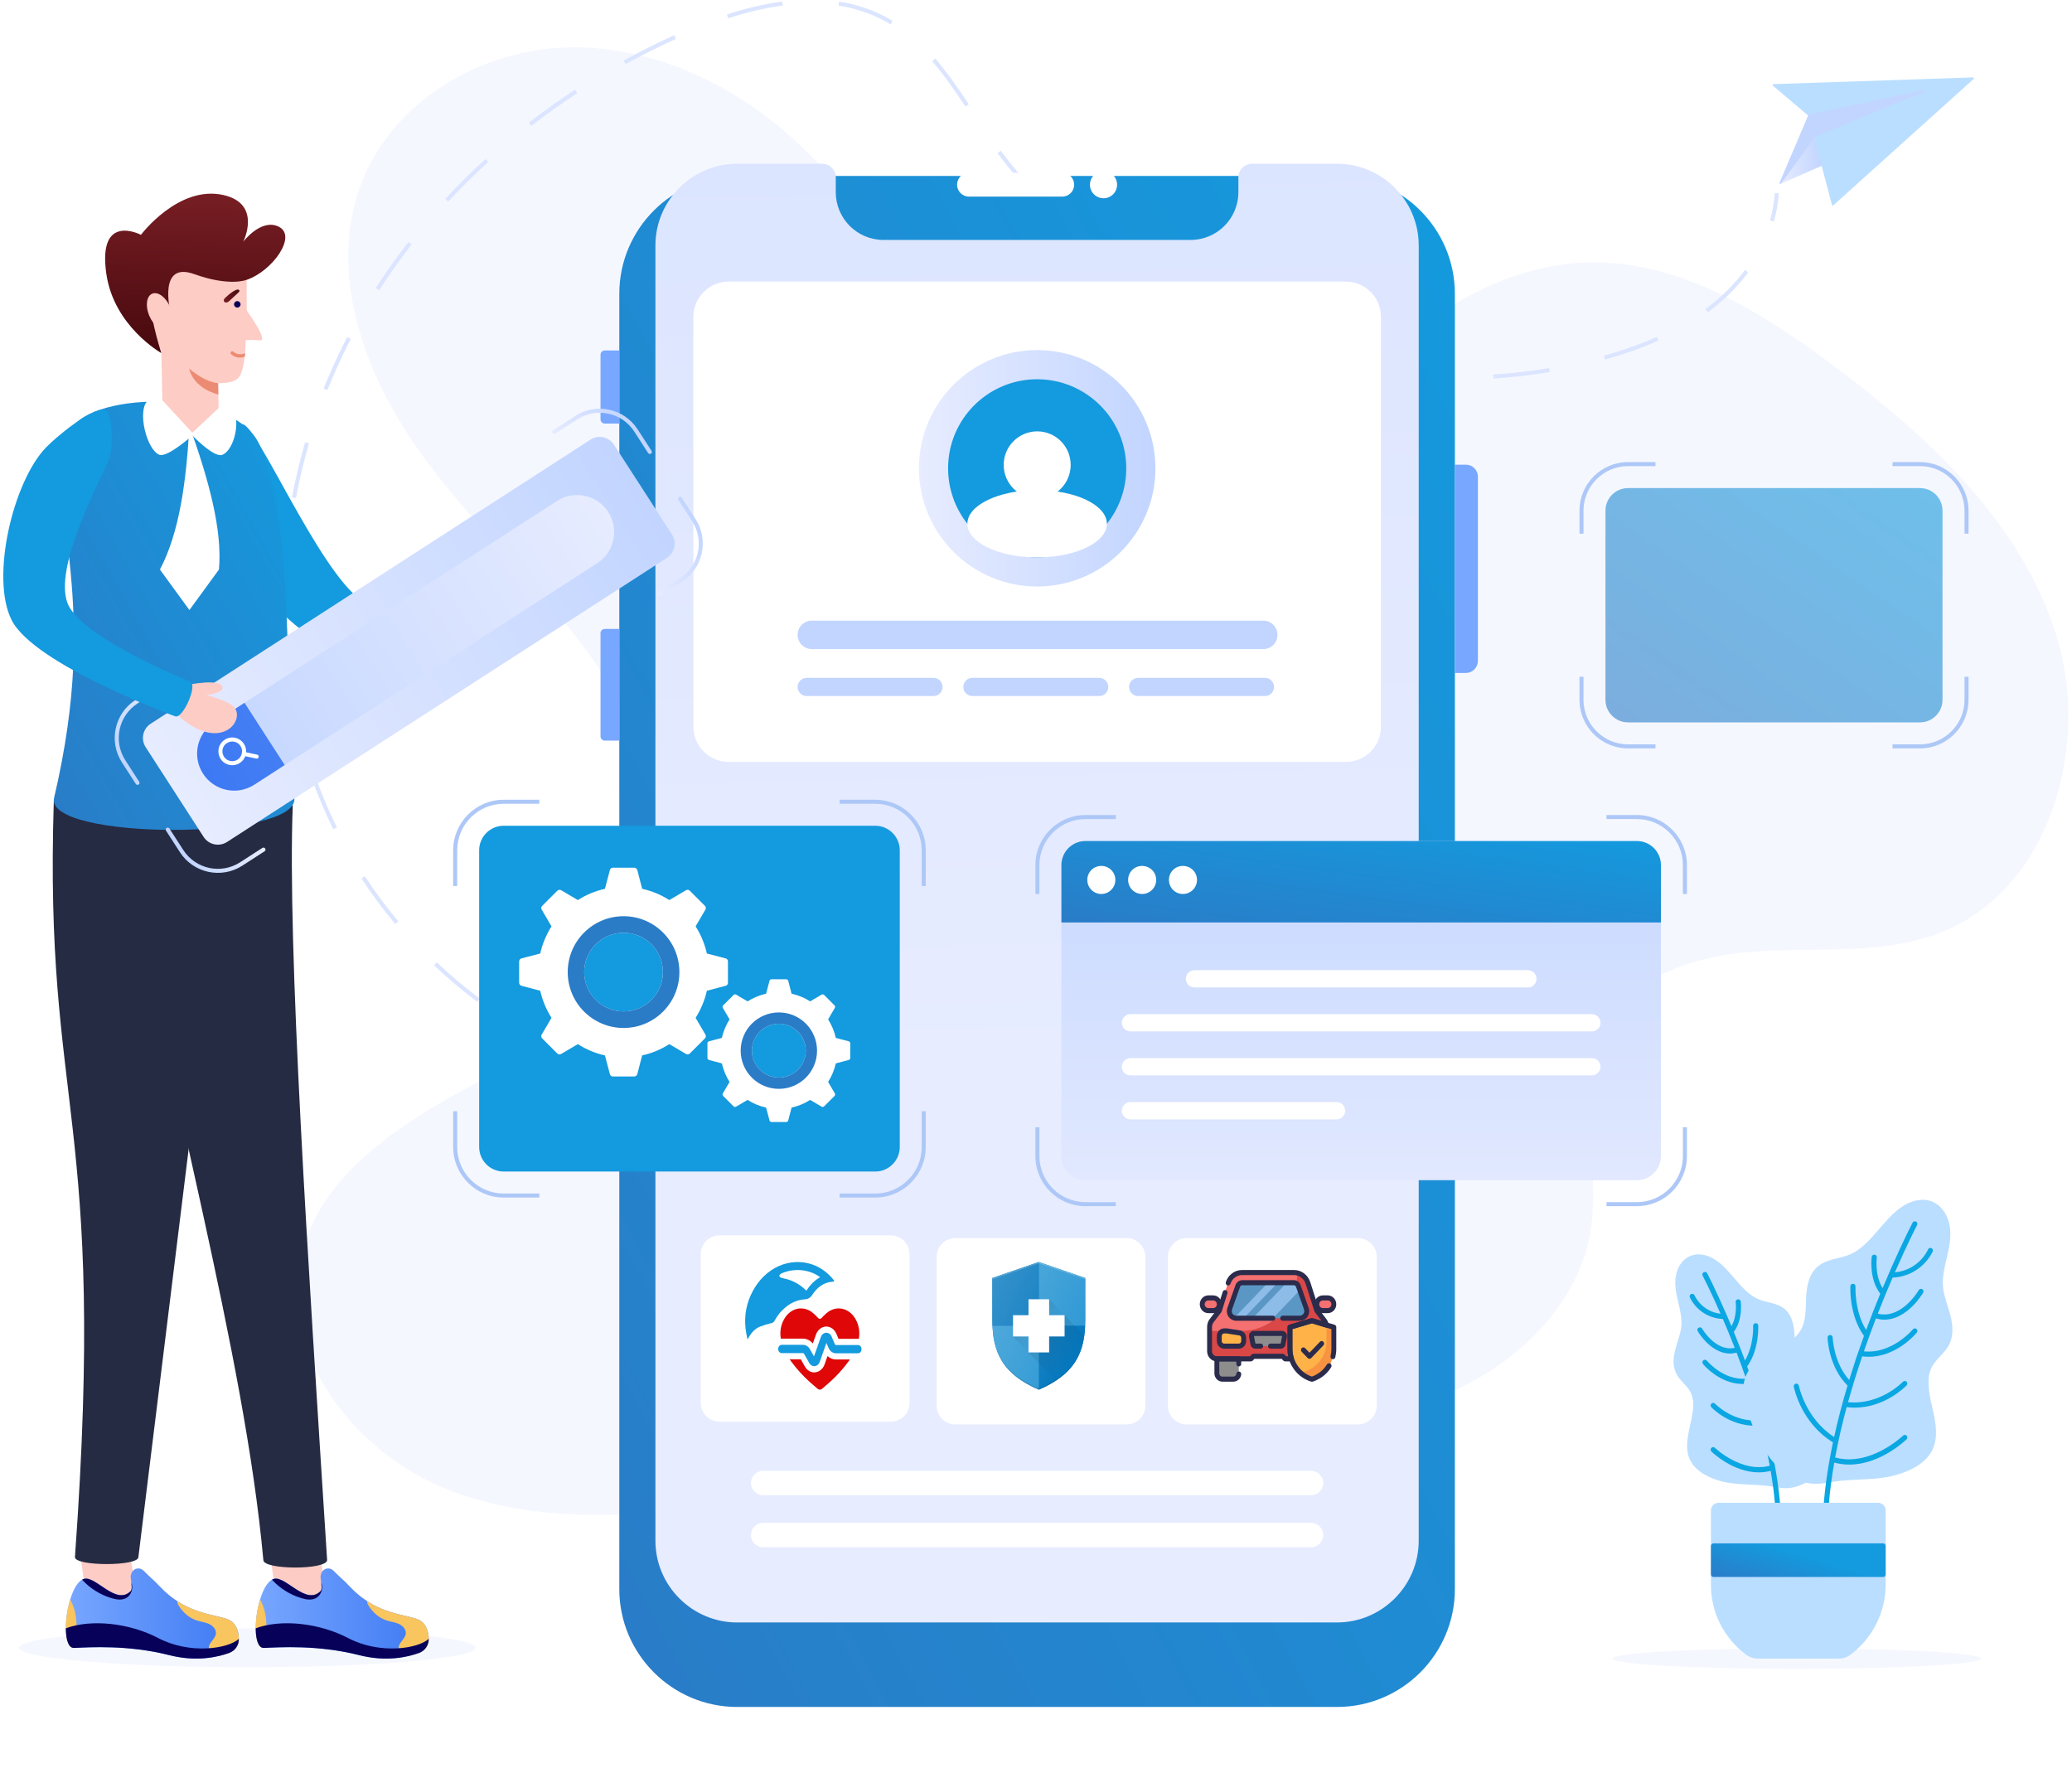
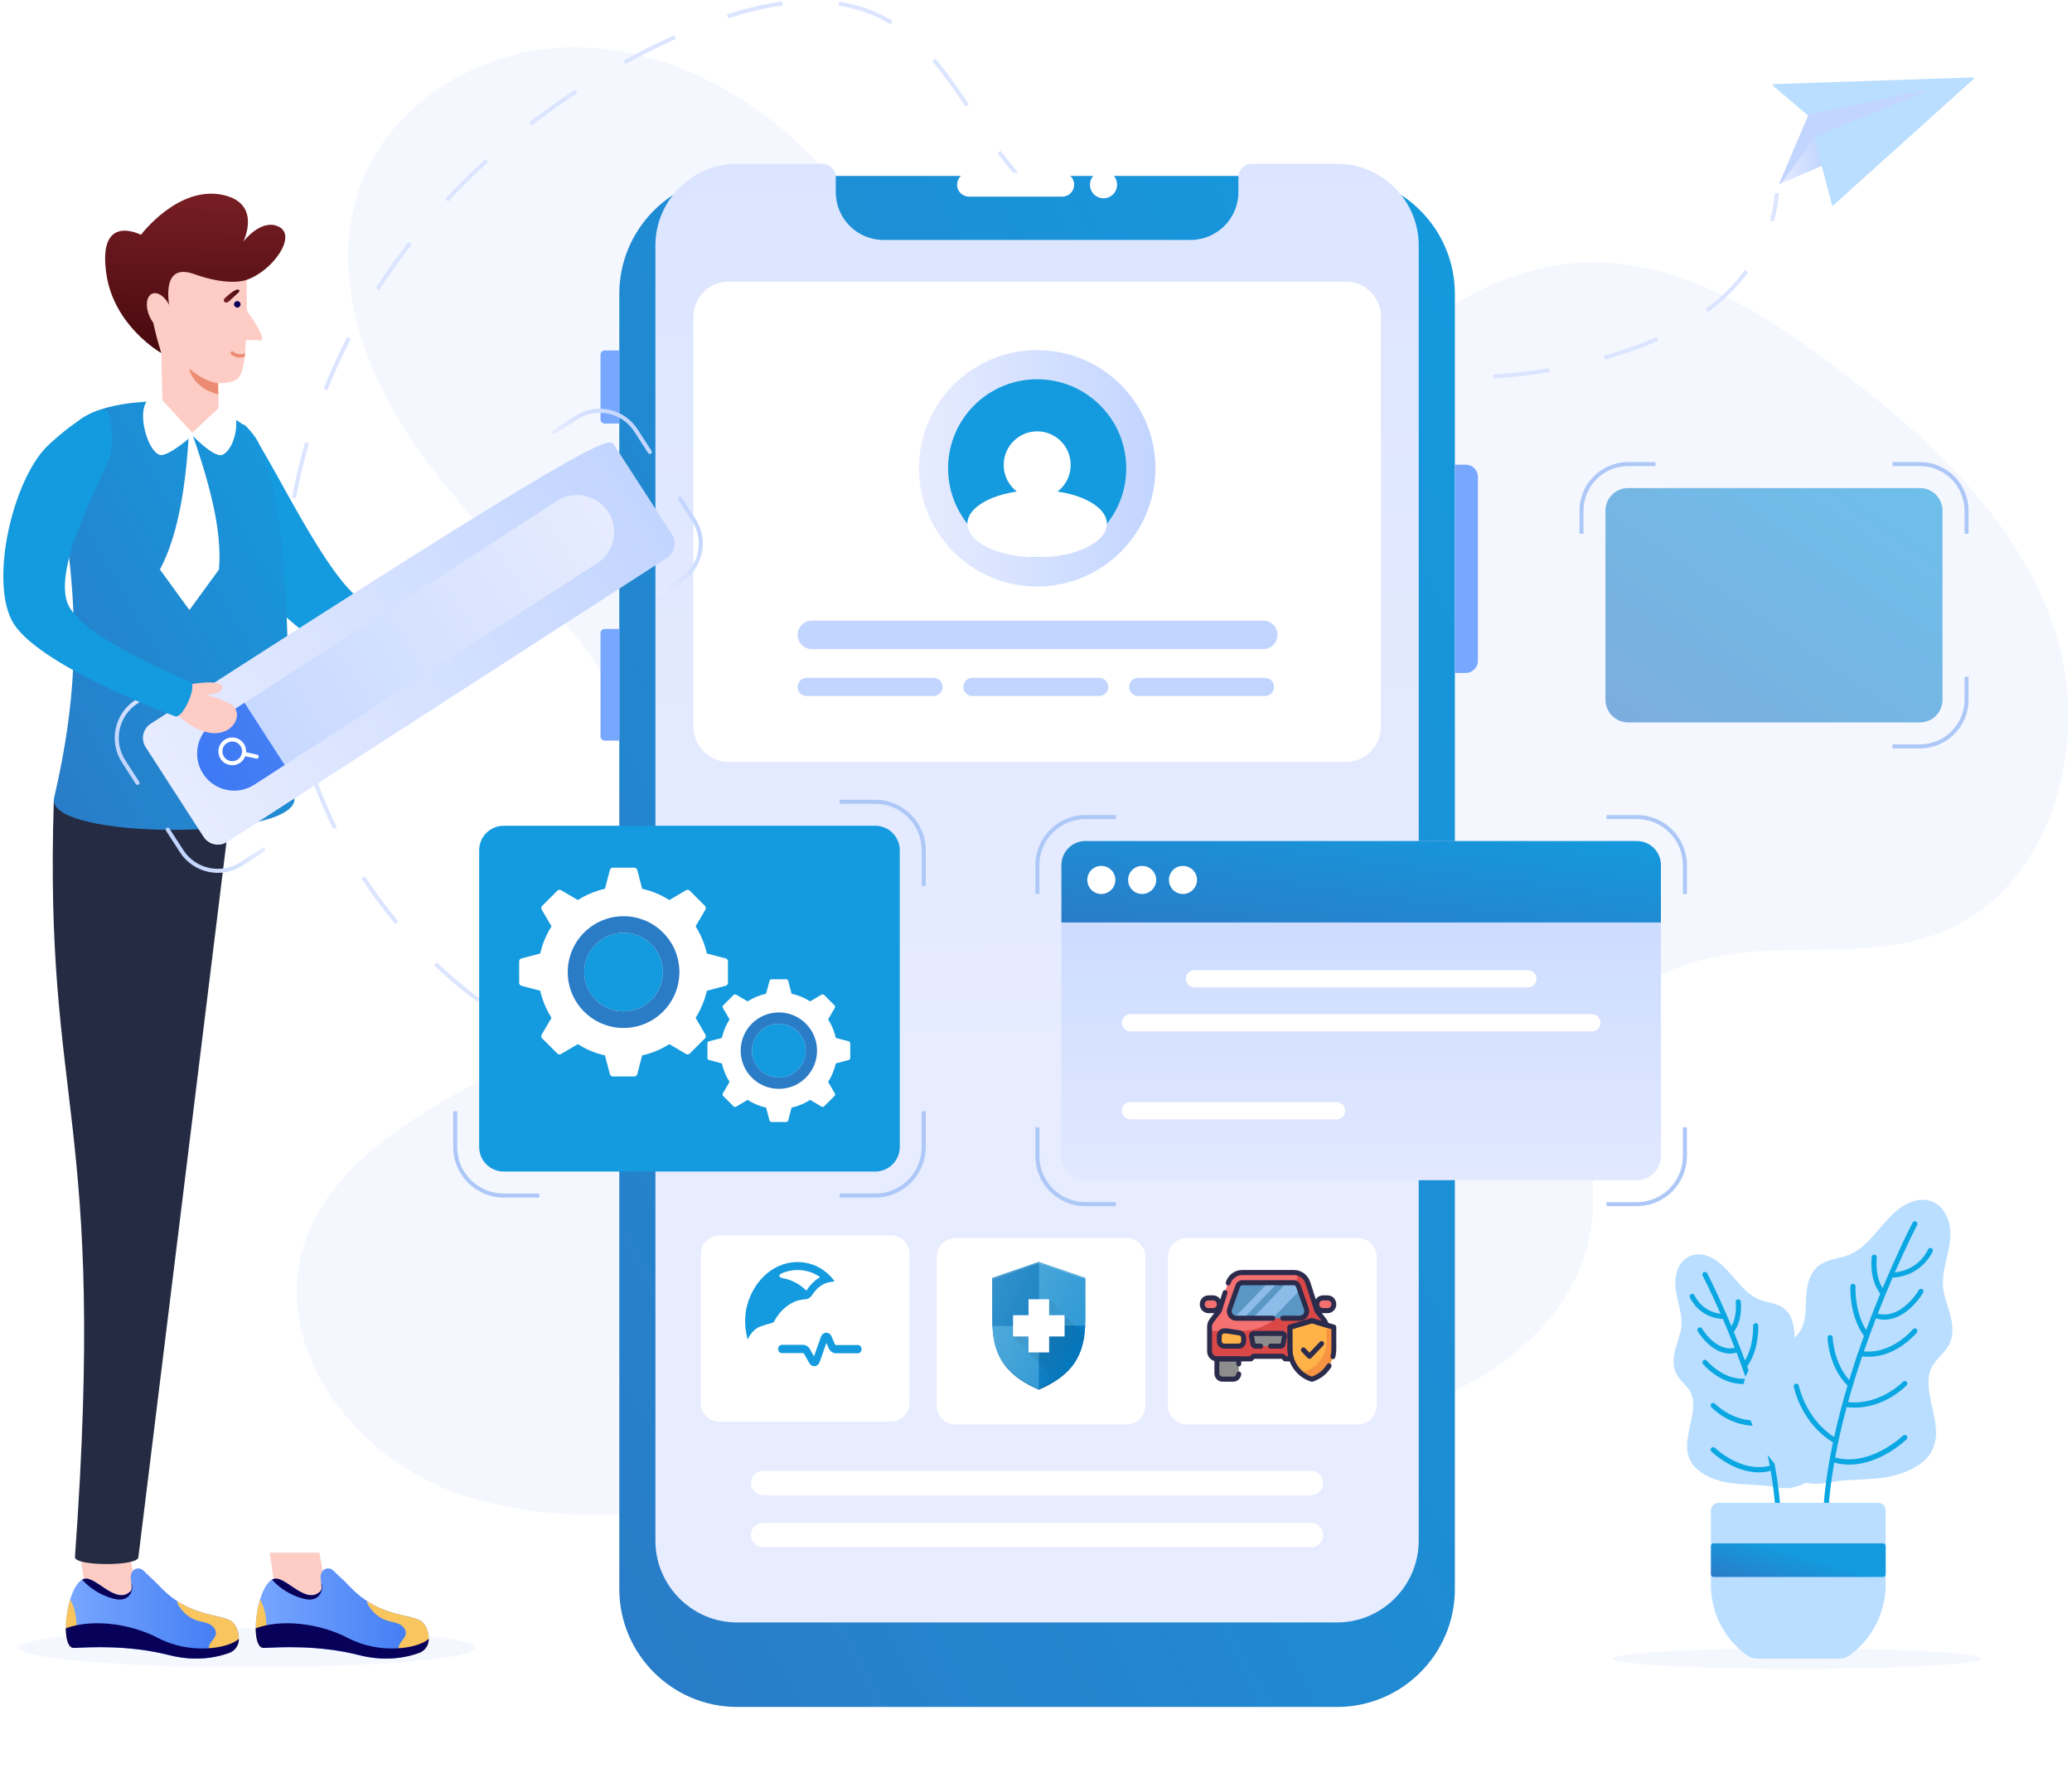
<svg xmlns="http://www.w3.org/2000/svg" width="557" height="478" viewBox="0 0 557 478" fill="none">
  <path d="M127.884 442.908C127.884 445.789 100.405 448.127 66.505 448.127C32.596 448.127 5.117 445.789 5.117 442.908C5.117 440.027 32.596 437.689 66.505 437.689C100.405 437.689 127.884 440.027 127.884 442.908Z" fill="#F5F7FF" />
  <path d="M299.643 154.358C286.611 150.975 276.136 141.022 268.812 129.724C261.488 118.427 256.803 105.669 251.318 93.373C242.013 72.518 230.015 52.446 213.063 37.144C196.112 21.842 173.705 11.668 150.897 12.801C128.089 13.934 105.466 27.762 97.205 49.052C87.887 73.069 97.854 100.54 112.857 121.482C127.859 142.423 147.732 159.603 161.979 181.066C176.227 202.528 184.214 231.084 172.387 253.97C162.773 272.574 142.756 282.878 124.423 293C106.091 303.123 86.829 316.037 81.23 336.216C73.818 362.924 95.122 390.793 121.019 400.671C146.915 410.55 175.733 407.155 203.224 403.619C247.727 397.894 292.23 392.169 336.734 386.444C355.615 384.016 374.866 381.481 392.042 373.27C409.217 365.058 424.278 350.056 427.513 331.295C430.715 312.73 422.412 292.026 431.639 275.602C439.604 261.425 457.601 256.469 473.84 255.621C490.078 254.773 506.984 256.572 522.069 250.501C551.381 238.704 562.234 200.041 552.548 169.966C542.862 139.89 518.205 117.22 492.91 98.287C473.63 83.856 451.749 70.204 427.669 70.514C407.036 70.779 387.655 81.546 372.833 95.902C352.183 115.904 336.722 163.986 299.643 154.358Z" fill="#F5F7FF" />
  <path d="M476.854 59.549L475.812 59.249C476.511 56.816 476.944 54.344 477.101 51.9L478.183 51.969C478.021 54.491 477.574 57.04 476.854 59.549Z" fill="#DBE5FF" />
  <path d="M298.39 320.201C294.798 316.709 290.883 313.482 286.753 310.612L287.372 309.721C291.55 312.626 295.512 315.89 299.146 319.423L298.39 320.201ZM273.708 303.047C269.142 300.881 264.393 299.101 259.593 297.758L259.886 296.714C264.744 298.074 269.551 299.875 274.173 302.068L273.708 303.047ZM244.786 294.862C240.313 294.309 235.377 293.946 229.696 293.754L229.733 292.671C235.446 292.863 240.414 293.229 244.92 293.787L244.786 294.862ZM214.528 293.535C209.568 293.511 204.441 293.485 199.328 293.307L199.366 292.224C204.462 292.402 209.582 292.427 214.533 292.451L214.528 293.535ZM184.144 292.174C183.005 292.032 181.868 291.875 180.732 291.7C176.88 291.107 172.992 290.292 169.178 289.276L169.456 288.228C173.234 289.234 177.083 290.042 180.897 290.628C182.022 290.801 183.149 290.957 184.278 291.098L184.144 292.174ZM154.743 284.375C150.101 282.448 145.499 280.185 141.066 277.647L141.605 276.705C145.998 279.221 150.558 281.464 155.158 283.373L154.743 284.375ZM128.325 269.282C124.28 266.262 120.359 262.958 116.671 259.461L117.417 258.674C121.074 262.142 124.962 265.419 128.974 268.413L128.325 269.282ZM106.239 248.351C102.985 244.456 99.932 240.336 97.166 236.106L98.073 235.512C100.817 239.707 103.844 243.793 107.072 247.655L106.239 248.351ZM89.596 222.879C88.338 220.338 87.155 217.729 86.08 215.122C85.23 213.061 84.421 210.946 83.676 208.835L84.698 208.474C85.438 210.567 86.24 212.665 87.082 214.709C88.147 217.293 89.32 219.879 90.568 222.397L89.596 222.879ZM79.429 194.202C78.303 189.305 77.43 184.254 76.833 179.189L77.909 179.062C78.502 184.088 79.369 189.1 80.486 193.959L79.429 194.202ZM75.845 163.986C75.836 163.333 75.832 162.68 75.832 162.026C75.833 157.635 76.029 153.173 76.416 148.764L77.496 148.859C77.112 153.236 76.917 157.667 76.916 162.026C76.916 162.676 76.921 163.324 76.929 163.972L75.845 163.986ZM79.558 133.874L78.493 133.674C79.427 128.705 80.618 123.72 82.032 118.859L83.073 119.162C81.669 123.99 80.487 128.94 79.558 133.874ZM88 104.861L86.993 104.458C88.686 100.227 90.582 96.037 92.628 92.005C92.864 91.54 93.102 91.075 93.343 90.613L94.305 91.112C94.066 91.572 93.829 92.033 93.595 92.495C91.563 96.5 89.681 100.66 88 104.861ZM386.239 101.906C381.208 101.706 376.104 101.25 371.069 100.551L371.218 99.477C376.218 100.172 381.287 100.624 386.282 100.823L386.239 101.906ZM401.47 101.743L401.404 100.661C406.45 100.348 411.504 99.768 416.426 98.937L416.606 100.006C411.647 100.843 406.555 101.428 401.47 101.743ZM356.101 97.732C351.188 96.561 346.265 95.138 341.47 93.503L341.819 92.477C346.583 94.101 351.473 95.514 356.352 96.677L356.101 97.732ZM431.469 96.657L431.173 95.614C436.47 94.111 441.123 92.457 445.396 90.555L445.837 91.546C441.516 93.468 436.816 95.14 431.469 96.657ZM327.301 87.914C322.674 85.831 318.107 83.507 313.725 81.009L314.262 80.066C318.614 82.549 323.151 84.856 327.746 86.925L327.301 87.914ZM459.085 83.951L458.442 83.079C459.325 82.427 460.195 81.746 461.031 81.051C464.077 78.52 466.791 75.665 469.098 72.565L469.968 73.212C467.61 76.381 464.836 79.299 461.723 81.885C460.873 82.593 459.985 83.288 459.085 83.951ZM101.904 78.033L100.992 77.445C103.714 73.225 106.682 69.049 109.816 65.034L110.67 65.701C107.557 69.691 104.607 73.84 101.904 78.033ZM300.875 72.829C296.719 69.891 292.688 66.726 288.893 63.424L289.604 62.606C293.372 65.884 297.375 69.026 301.5 71.944L300.875 72.829ZM120.49 54.185L119.696 53.447C123.117 49.767 126.759 46.164 130.519 42.74L131.249 43.541C127.511 46.946 123.891 50.527 120.49 54.185ZM277.932 52.846C274.456 49.122 271.166 45.193 268.152 41.169L269.02 40.519C272.01 44.512 275.275 48.41 278.725 52.106L277.932 52.846ZM142.843 33.81L142.181 32.952C146.168 29.868 150.34 26.897 154.581 24.121L155.175 25.028C150.958 27.789 146.809 30.743 142.843 33.81ZM259.532 28.632C256.975 24.799 253.964 20.379 250.6 16.44L251.425 15.736C254.827 19.72 257.86 24.171 260.435 28.031L259.532 28.632ZM168.152 17.231L167.63 16.281C172.061 13.846 176.641 11.554 181.243 9.467L181.691 10.455C177.114 12.529 172.558 14.809 168.152 17.231ZM239.392 6.554C238.938 6.277 238.475 6.007 238.005 5.747C234.196 3.644 229.956 2.217 225.403 1.507L225.571 0.436C230.249 1.165 234.609 2.633 238.529 4.798C239.013 5.066 239.489 5.343 239.958 5.629L239.392 6.554ZM195.754 4.912L195.42 3.881C200.618 2.198 205.619 1.032 210.285 0.416L210.427 1.491C205.826 2.099 200.889 3.25 195.754 4.912Z" fill="#DBE5FF" />
  <path d="M312.541 337.953C311.253 335.82 309.847 333.708 308.363 331.675L309.239 331.035C310.741 333.095 312.164 335.233 313.469 337.392L312.541 337.953Z" fill="#DBE5FF" />
  <path d="M490.087 44.2C490.116 44.314 490.061 44.429 489.954 44.476L478.718 49.371C478.701 49.383 478.678 49.386 478.655 49.389C478.576 49.399 478.497 49.367 478.446 49.303C478.379 49.222 478.378 49.105 478.438 49.022L487.635 36.428C487.691 36.354 487.781 36.319 487.868 36.336C487.954 36.353 488.029 36.419 488.049 36.505L490.087 44.2Z" fill="url(#paint0_linear_6142_14388)" />
  <path d="M530.637 20.956C530.672 21.046 530.648 21.147 530.576 21.213L492.855 55.164C492.817 55.197 492.772 55.217 492.726 55.223C492.698 55.226 492.665 55.226 492.631 55.216C492.553 55.193 492.493 55.131 492.474 55.053L486.138 31.123L476.591 23.021C476.517 22.96 476.49 22.86 476.52 22.767C476.555 22.678 476.632 22.616 476.735 22.612L530.411 20.807C530.509 20.803 530.601 20.862 530.637 20.956Z" fill="#BADEFF" />
  <path d="M517.552 24.352C517.59 24.47 517.531 24.59 517.419 24.638L487.968 36.754L478.811 49.296C478.771 49.348 478.714 49.379 478.649 49.387C478.603 49.393 478.55 49.386 478.504 49.359C478.403 49.302 478.358 49.176 478.405 49.066L486.132 30.904C486.161 30.834 486.225 30.784 486.297 30.765L517.282 24.195C517.406 24.169 517.518 24.239 517.552 24.352Z" fill="#C2D5FF" />
  <g filter="url(#filter0_d_6142_14388)">
    <path d="M391.103 65.973V414.132C391.103 431.598 376.891 445.81 359.425 445.81H198.162C180.696 445.81 166.484 431.598 166.484 414.132V65.973C166.484 48.507 180.696 34.295 198.162 34.295H359.425C376.891 34.295 391.103 48.507 391.103 65.973Z" fill="url(#paint1_linear_6142_14388)" />
  </g>
  <path d="M381.384 65.973V414.132C381.384 426.213 371.5 436.098 359.419 436.098H198.157C186.076 436.098 176.191 426.213 176.191 414.132V65.973C176.191 53.892 186.076 44.008 198.157 44.008H221.01C223.032 44.008 224.671 45.647 224.671 47.669V51.645C224.671 58.742 230.424 64.495 237.521 64.495H320.054C327.151 64.495 332.904 58.742 332.904 51.645V47.669C332.904 45.647 334.544 44.008 336.566 44.008H359.419C371.5 44.008 381.384 53.892 381.384 65.973Z" fill="url(#paint2_linear_6142_14388)" />
  <path d="M288.758 49.644C288.758 51.413 287.324 52.846 285.556 52.846H260.484C258.715 52.846 257.281 51.413 257.281 49.644C257.281 47.875 258.715 46.441 260.484 46.441H285.556C287.324 46.441 288.758 47.875 288.758 49.644Z" fill="white" />
  <path d="M300.296 49.648C300.296 51.658 298.664 53.29 296.653 53.29C294.636 53.29 293.004 51.658 293.004 49.648C293.004 47.63 294.636 45.998 296.653 45.998C298.664 45.998 300.296 47.63 300.296 49.648Z" fill="white" />
  <path d="M397.292 128.142V177.633C397.292 179.426 395.839 180.879 394.046 180.879H391.102V124.896H394.046C395.839 124.896 397.292 126.35 397.292 128.142Z" fill="#78A7FF" />
  <path d="M166.486 94.199V113.847H162.57C161.942 113.847 161.434 113.338 161.434 112.711V95.336C161.434 94.708 161.942 94.199 162.57 94.199H166.486Z" fill="#78A7FF" />
  <path d="M166.486 126.875V156.894H162.57C161.942 156.894 161.434 156.385 161.434 155.758V128.011C161.434 127.384 161.942 126.875 162.57 126.875H166.486Z" fill="#78A7FF" />
  <path d="M166.486 169.049V199.068H162.57C161.942 199.068 161.434 198.559 161.434 197.932V170.185C161.434 169.558 161.942 169.049 162.57 169.049H166.486Z" fill="#78A7FF" />
  <path d="M371.232 85.174V195.317C371.232 200.553 366.988 204.798 361.752 204.798H195.876C190.639 204.798 186.395 200.553 186.395 195.317V85.174C186.395 79.938 190.639 75.693 195.876 75.693H361.752C366.988 75.693 371.232 79.938 371.232 85.174Z" fill="white" />
  <path d="M343.421 170.643C343.421 172.757 341.707 174.471 339.592 174.471H218.242C216.128 174.471 214.414 172.757 214.414 170.643C214.414 168.528 216.128 166.814 218.242 166.814H339.592C341.707 166.814 343.421 168.528 343.421 170.643Z" fill="#C2D5FF" />
  <path d="M253.39 184.641C253.39 185.991 252.296 187.085 250.946 187.085H216.858C215.508 187.085 214.414 185.991 214.414 184.641C214.414 183.291 215.508 182.197 216.858 182.197H250.946C252.296 182.197 253.39 183.291 253.39 184.641Z" fill="#C2D5FF" />
  <path d="M297.941 184.641C297.941 185.991 296.846 187.085 295.497 187.085H261.409C260.059 187.085 258.965 185.991 258.965 184.641C258.965 183.291 260.059 182.197 261.409 182.197H295.497C296.846 182.197 297.941 183.291 297.941 184.641Z" fill="#C2D5FF" />
  <path d="M342.495 184.641C342.495 185.991 341.401 187.085 340.051 187.085H305.963C304.614 187.085 303.52 185.991 303.52 184.641C303.52 183.291 304.614 182.197 305.963 182.197H340.051C341.401 182.197 342.495 183.291 342.495 184.641Z" fill="#C2D5FF" />
  <path d="M310.604 125.874C310.604 143.421 296.349 157.646 278.803 157.646C261.256 157.646 247.031 143.421 247.031 125.874C247.031 108.328 261.256 94.103 278.803 94.103C296.349 94.103 310.604 108.328 310.604 125.874Z" fill="url(#paint3_linear_6142_14388)" />
  <path d="M302.764 125.871C302.764 131.496 300.829 136.675 297.555 140.783C293.149 146.289 286.393 149.832 278.802 149.832C271.212 149.832 264.456 146.289 260.05 140.783C256.806 136.675 254.871 131.496 254.871 125.871C254.871 112.655 265.587 101.939 278.802 101.939C292.018 101.939 302.764 112.655 302.764 125.871Z" fill="#149ADE" />
  <path d="M278.803 149.83C289.16 149.83 297.555 145.779 297.555 140.781C297.555 135.784 289.16 131.732 278.803 131.732C268.446 131.732 260.051 135.784 260.051 140.781C260.051 145.779 268.446 149.83 278.803 149.83Z" fill="white" />
  <path d="M287.824 124.962C287.824 129.933 283.806 133.981 278.835 133.981C273.835 133.981 269.816 129.933 269.816 124.962C269.816 119.991 273.835 115.943 278.835 115.943C283.806 115.943 287.824 119.991 287.824 124.962Z" fill="white" />
  <path d="M453.485 240.29H452.4V232.531C452.4 225.707 446.848 220.155 440.022 220.155H431.863V219.07H440.022C447.446 219.07 453.485 225.109 453.485 232.531V240.29Z" fill="#ADC8F7" />
  <path d="M440.022 324.206H431.863V323.122H440.022C446.848 323.122 452.4 317.57 452.4 310.745V302.986H453.485V310.745C453.485 318.168 447.446 324.206 440.022 324.206Z" fill="#ADC8F7" />
  <path d="M299.958 324.206H291.798C284.375 324.206 278.336 318.168 278.336 310.745V302.986H279.42V310.745C279.42 317.57 284.973 323.122 291.798 323.122H299.958V324.206Z" fill="#ADC8F7" />
  <path d="M279.42 240.29H278.336V232.531C278.336 225.109 284.375 219.07 291.798 219.07H299.958V220.155H291.798C284.973 220.155 279.42 225.707 279.42 232.531V240.29Z" fill="#ADC8F7" />
  <path d="M446.491 232.533V310.745C446.491 314.32 443.594 317.218 440.019 317.218H291.804C288.23 317.218 285.332 314.32 285.332 310.745V232.533C285.332 228.958 288.23 226.061 291.804 226.061H440.019C443.594 226.061 446.491 228.958 446.491 232.533Z" fill="url(#paint4_linear_6142_14388)" />
  <path d="M446.492 247.954V232.533C446.492 228.959 443.594 226.061 440.019 226.061H291.804C288.23 226.061 285.332 228.959 285.332 232.533V247.954H446.492Z" fill="url(#paint5_linear_6142_14388)" />
  <path d="M299.836 236.504C299.836 238.594 298.138 240.292 296.049 240.292C293.958 240.292 292.293 238.594 292.293 236.504C292.293 234.414 293.958 232.748 296.049 232.748C298.138 232.748 299.836 234.414 299.836 236.504Z" fill="white" />
  <path d="M310.809 236.504C310.809 238.594 309.111 240.292 307.021 240.292C304.931 240.292 303.266 238.594 303.266 236.504C303.266 234.414 304.931 232.748 307.021 232.748C309.111 232.748 310.809 234.414 310.809 236.504Z" fill="white" />
  <path d="M321.782 236.504C321.782 238.594 320.083 240.292 317.994 240.292C315.904 240.292 314.238 238.594 314.238 236.504C314.238 234.414 315.904 232.748 317.994 232.748C320.083 232.748 321.782 234.414 321.782 236.504Z" fill="white" />
  <path d="M244.51 337.11V377.082C244.51 379.875 242.246 382.14 239.452 382.14H193.429C190.635 382.14 188.371 379.875 188.371 377.082V337.11C188.371 334.317 190.635 332.053 193.429 332.053H239.452C242.246 332.053 244.51 334.317 244.51 337.11Z" fill="white" />
  <path d="M216.31 349.25C216.719 349.253 217.121 349.14 217.484 348.92C217.846 348.7 218.156 348.379 218.386 347.987C219.73 345.976 221.477 344.684 223.735 344.518C223.919 344.505 224.434 344.485 224.183 344.142C222.644 342.169 220.681 340.711 218.496 339.919C215.5 338.869 212.29 339.003 209.365 340.3C206.441 341.597 203.967 343.984 202.328 347.09C200.765 350.05 200.026 353.321 200.407 356.946C200.51 357.922 200.732 358.887 200.899 359.857C200.96 360.09 201.145 359.702 201.191 359.62C201.943 358.258 202.91 357.163 204.208 356.62C205.274 356.209 206.359 355.874 207.459 355.616C207.606 355.588 207.745 355.525 207.869 355.431C207.993 355.336 208.099 355.212 208.179 355.067C208.584 354.314 209.05 353.609 209.57 352.96C211.435 350.826 213.644 349.401 216.31 349.25ZM210.428 342.13C212.867 341.166 215.502 341.109 217.969 341.968C218.853 342.276 219.696 342.724 220.475 343.299C220.243 343.424 220.015 343.562 219.792 343.712C218.686 344.475 217.716 345.481 216.938 346.673C216.882 346.756 216.822 346.835 216.759 346.911C215.466 345.616 213.956 344.648 212.325 344.07C211.738 343.864 211.14 343.703 210.535 343.588C209.201 343.333 209.148 342.636 210.428 342.13Z" fill="#149ADE" />
-   <path d="M222.457 364.501L221.676 366.707C221.468 367.298 221.125 367.811 220.684 368.192C220.243 368.572 219.722 368.805 219.176 368.866C219.079 368.877 218.981 368.882 218.885 368.882C218.386 368.883 217.895 368.739 217.455 368.463C217.016 368.187 216.642 367.788 216.368 367.302L215.269 365.363H212.281C212.414 365.56 212.55 365.755 212.688 365.948C214.207 368.015 215.91 369.888 217.767 371.538C218.284 372.009 219.193 372.788 219.794 373.3C219.967 373.448 220.177 373.528 220.393 373.528C220.608 373.528 220.818 373.448 220.992 373.3C221.593 372.788 222.501 372.009 223.019 371.538C224.876 369.888 226.578 368.015 228.098 365.948C228.225 365.771 228.35 365.592 228.473 365.411H224.72C223.899 365.414 223.102 365.094 222.457 364.501ZM220.853 354.276C220.728 354.412 220.564 354.487 220.393 354.487C220.222 354.487 220.057 354.412 219.932 354.276C219.183 353.464 218.403 352.658 217.458 352.202C216.279 351.608 214.956 351.525 213.729 351.968C212.503 352.411 211.452 353.351 210.768 354.618C210.337 355.374 210.039 356.223 209.89 357.114C209.741 358.005 209.745 358.922 209.901 359.811H215.868C216.359 359.81 216.846 359.925 217.299 360.15C217.751 360.374 218.16 360.703 218.501 361.116L219.345 358.733C219.566 358.109 219.937 357.572 220.413 357.186C220.89 356.801 221.451 356.584 222.031 356.561C222.61 356.537 223.183 356.709 223.681 357.056C224.179 357.402 224.581 357.909 224.838 358.514L225.41 359.859H230.876C231.039 358.963 231.047 358.038 230.9 357.138C230.752 356.238 230.452 355.381 230.018 354.618C229.334 353.351 228.283 352.411 227.056 351.968C225.829 351.525 224.507 351.608 223.327 352.202C222.382 352.658 221.603 353.464 220.853 354.276Z" fill="#DF0707" />
  <path d="M230.646 361.526H224.72C224.661 361.526 224.602 361.506 224.552 361.469C224.501 361.433 224.46 361.38 224.434 361.318L223.558 359.254C223.422 358.935 223.211 358.669 222.949 358.487C222.687 358.304 222.385 358.214 222.08 358.226C221.775 358.238 221.479 358.352 221.228 358.555C220.978 358.757 220.782 359.04 220.666 359.369L218.82 364.58L217.723 362.641C217.521 362.283 217.246 361.989 216.922 361.786C216.599 361.583 216.236 361.477 215.869 361.477H210.14C210.015 361.477 209.891 361.506 209.776 361.562C209.66 361.618 209.555 361.699 209.466 361.803C209.378 361.906 209.308 362.028 209.26 362.163C209.212 362.297 209.187 362.442 209.188 362.587C209.188 362.882 209.288 363.164 209.466 363.372C209.645 363.58 209.887 363.697 210.14 363.697H215.869C215.921 363.697 215.973 363.713 216.019 363.742C216.066 363.771 216.105 363.813 216.134 363.864L217.562 366.386C217.707 366.641 217.903 366.851 218.134 366.996C218.365 367.141 218.623 367.217 218.886 367.217C218.937 367.216 218.987 367.213 219.038 367.206C219.325 367.174 219.6 367.052 219.832 366.852C220.064 366.651 220.245 366.381 220.356 366.07L222.159 360.97L222.729 362.304C222.911 362.738 223.195 363.104 223.547 363.359C223.899 363.614 224.306 363.748 224.72 363.746H230.646C230.771 363.746 230.895 363.718 231.011 363.662C231.127 363.606 231.232 363.525 231.32 363.421C231.409 363.318 231.479 363.196 231.527 363.061C231.575 362.926 231.6 362.782 231.6 362.636C231.6 362.49 231.575 362.346 231.527 362.211C231.479 362.076 231.409 361.954 231.32 361.851C231.232 361.747 231.127 361.666 231.011 361.61C230.895 361.554 230.771 361.526 230.646 361.526Z" fill="#149ADE" />
  <path d="M307.908 337.843V377.815C307.908 380.608 305.644 382.872 302.851 382.872H256.827C254.034 382.872 251.77 380.608 251.77 377.815V337.843C251.77 335.05 254.034 332.785 256.827 332.785H302.851C305.644 332.785 307.908 335.05 307.908 337.843Z" fill="white" />
  <path d="M279.257 373.528C269.554 369.325 266.781 363.521 266.781 354.944V343.507L279.257 339.219L291.733 343.507V354.944C291.733 363.521 288.961 369.325 279.257 373.528Z" fill="#0377BD" />
  <path d="M291.699 356.373C291.717 355.904 291.73 355.43 291.73 354.944V343.507L279.254 339.219V356.373H291.699Z" fill="#2D98D4" />
  <path d="M279.257 356.373V373.528C288.41 369.564 291.394 364.18 291.703 356.373H279.257ZM279.257 339.219L266.781 343.507V354.944C266.781 355.43 266.794 355.904 266.812 356.373H279.257V339.219Z" fill="#0377BE" />
  <path d="M266.816 356.373C267.126 364.18 270.109 369.563 279.262 373.528V356.373H266.816Z" fill="#2D98D4" />
  <path opacity="0.1" d="M279.253 373.17C273.797 370.807 270.478 368.006 268.582 364.439C270.363 368.188 273.646 371.097 279.253 373.527C284.86 371.098 288.143 368.188 289.924 364.439C288.027 368.006 284.709 370.807 279.253 373.17Z" fill="#010101" />
  <path opacity="0.2" d="M279.257 339.219L266.781 343.507V343.865L279.257 339.576L291.733 343.865V343.507L279.257 339.219Z" fill="white" />
  <path d="M282.032 353.513V349.225H276.487V353.513H272.328V359.231H276.487V363.52H282.032V359.231H286.19V353.513H282.032Z" fill="white" />
  <path d="M272.328 359.234L276.487 363.523V359.234H272.328Z" fill="url(#paint6_linear_6142_14388)" />
  <path d="M286.184 353.514V359.232H282.025V363.52H276.48L283.827 371.097C288.64 367.943 290.799 364.007 291.474 358.969L286.184 353.514Z" fill="url(#paint7_linear_6142_14388)" />
  <path d="M282.027 353.513H286.186L282.027 349.225V353.513Z" fill="url(#paint8_linear_6142_14388)" />
  <path d="M279.257 373.528C269.554 369.325 266.781 363.521 266.781 354.944V343.507L279.257 339.219L291.733 343.507V354.944C291.733 363.521 288.961 369.325 279.257 373.528Z" fill="url(#paint9_linear_6142_14388)" />
  <path d="M370.096 337.843V377.815C370.096 380.608 367.831 382.872 365.038 382.872H319.015C316.221 382.872 313.957 380.608 313.957 377.815V337.843C313.957 335.05 316.221 332.785 319.015 332.785H365.038C367.831 332.785 370.096 335.05 370.096 337.843Z" fill="white" />
  <path d="M327.121 365.236H333.018V369.145C333.018 369.555 332.861 369.949 332.582 370.24C332.303 370.53 331.925 370.693 331.531 370.693H328.608C328.214 370.693 327.836 370.53 327.557 370.24C327.278 369.949 327.121 369.555 327.121 369.145V365.236Z" fill="#8D8D8D" />
  <path d="M356.556 356.16L353.411 355.225L352.671 355.007L350.705 355.587L350.115 355.764L346.774 356.753V362.606C346.774 363.5 346.912 364.389 347.18 365.239H345.463L344.808 364.557H336.946L336.291 365.239H327.118C326.597 365.239 326.097 365.023 325.728 364.639C325.359 364.256 325.152 363.735 325.152 363.192V356.644C325.153 356.024 325.356 355.423 325.729 354.939L327.773 352.279L330.152 344.844C330.413 344.029 330.913 343.321 331.582 342.819C332.251 342.317 333.055 342.047 333.88 342.047H347.875C348.166 342.046 348.456 342.08 348.739 342.149C349.399 342.304 350.009 342.633 350.511 343.105C351.012 343.577 351.388 344.176 351.603 344.844L353.981 352.279L356.025 354.939C356.3 355.292 356.482 355.712 356.556 356.16Z" fill="#D94747" />
  <path d="M348.739 342.047V342.149C348.714 346.292 347.114 350.257 344.291 353.177C341.468 356.097 337.65 357.736 333.67 357.735H325.152V356.644C325.153 356.024 325.356 355.422 325.729 354.939L327.773 352.279L330.152 344.844C330.413 344.029 330.913 343.321 331.582 342.819C332.251 342.317 333.055 342.047 333.88 342.047H348.739Z" fill="#F57070" />
  <path d="M329.084 361.827H333.015C333.363 361.827 333.696 361.683 333.942 361.427C334.187 361.172 334.325 360.825 334.325 360.463V359.624C334.328 359.29 334.213 358.966 334.001 358.715C333.79 358.463 333.497 358.301 333.179 358.26L329.739 357.734H329.084C328.736 357.734 328.403 357.878 328.157 358.134C327.911 358.39 327.773 358.737 327.773 359.099V360.463C327.773 360.825 327.911 361.172 328.157 361.427C328.403 361.683 328.736 361.827 329.084 361.827Z" fill="#FFB248" />
  <path d="M344.267 361.829H337.48C337.326 361.832 337.177 361.779 337.057 361.679C336.937 361.58 336.855 361.439 336.824 361.283L336.431 359.237C336.412 359.136 336.414 359.033 336.438 358.934C336.462 358.834 336.507 358.742 336.57 358.663C336.633 358.585 336.712 358.522 336.801 358.479C336.891 358.437 336.988 358.416 337.086 358.418H344.661C344.759 358.416 344.856 358.437 344.946 358.479C345.035 358.522 345.114 358.585 345.177 358.663C345.24 358.742 345.285 358.834 345.309 358.934C345.333 359.033 345.335 359.136 345.316 359.237L344.923 361.283C344.892 361.439 344.81 361.58 344.69 361.679C344.57 361.779 344.421 361.832 344.267 361.829Z" fill="#8D8D8D" />
  <path d="M350.799 353.707C350.616 353.901 350.398 354.056 350.157 354.161C349.916 354.266 349.658 354.321 349.397 354.321H332.362C332.168 354.323 331.976 354.293 331.792 354.232C331.402 354.117 331.057 353.878 330.802 353.55C330.626 353.291 330.515 352.99 330.478 352.674C330.442 352.359 330.481 352.038 330.593 351.743L332.735 345.692C332.823 345.426 332.988 345.194 333.207 345.03C333.427 344.865 333.69 344.775 333.96 344.771H347.798C348.066 344.772 348.326 344.859 348.545 345.018C348.764 345.178 348.931 345.404 349.023 345.665L349.397 346.818L351.133 351.722C351.258 352.053 351.294 352.413 351.235 352.764C351.176 353.114 351.025 353.44 350.799 353.707Z" fill="#5B97C4" />
  <path d="M349.39 346.818L342.183 354.321H336.732L345.905 344.771H347.792C348.059 344.772 348.32 344.859 348.539 345.018C348.758 345.178 348.925 345.404 349.017 345.665L349.39 346.818ZM343.494 344.771L334.321 354.321H332.355C332.162 354.323 331.97 354.293 331.785 354.232L340.873 344.771H343.494Z" fill="#8CBCE7" />
  <path d="M356.933 348.869H355.622C354.718 348.869 353.984 349.633 353.984 350.574C353.984 351.516 354.718 352.28 355.622 352.28H356.933C357.837 352.28 358.571 351.516 358.571 350.574C358.571 349.633 357.837 348.869 356.933 348.869Z" fill="#F57070" />
  <path d="M326.132 348.869H324.822C323.917 348.869 323.184 349.633 323.184 350.574C323.184 351.516 323.917 352.28 324.822 352.28H326.132C327.037 352.28 327.77 351.516 327.77 350.574C327.77 349.633 327.037 348.869 326.132 348.869Z" fill="#F57070" />
  <path d="M358.567 356.75V362.603C358.567 364.099 358.182 365.568 357.453 366.857C356.723 368.146 355.676 369.209 354.42 369.935C353.868 370.259 353.28 370.514 352.67 370.692C351.635 370.386 350.669 369.869 349.827 369.171C349.431 368.845 349.067 368.479 348.739 368.08C347.473 366.567 346.775 364.629 346.773 362.623V356.75L350.115 355.761L350.705 355.584L352.67 355.004L353.411 355.222L356.556 356.157L357.617 356.47L358.567 356.75Z" fill="#F79341" />
  <path d="M356.601 356.17V360.556C356.599 362.389 356.021 364.171 354.957 365.631C353.893 367.091 352.4 368.15 350.705 368.646C349.82 368.385 348.985 367.97 348.235 367.418C347.284 366.007 346.774 364.326 346.773 362.603V356.75L352.67 355.004L356.601 356.17Z" fill="#FFB248" />
  <path d="M331.526 371.378H328.603C328.036 371.376 327.492 371.14 327.09 370.722C326.689 370.305 326.463 369.738 326.461 369.147V365.239C326.461 365.058 326.53 364.884 326.653 364.756C326.776 364.629 326.942 364.557 327.116 364.557H333.013C333.187 364.557 333.353 364.629 333.476 364.756C333.599 364.884 333.668 365.058 333.668 365.239V366.603C333.668 366.784 333.599 366.957 333.476 367.085C333.353 367.213 333.187 367.285 333.013 367.285C332.839 367.285 332.672 367.213 332.55 367.085C332.427 366.957 332.358 366.784 332.358 366.603V365.921H327.771V369.147C327.771 369.377 327.859 369.597 328.015 369.76C328.171 369.922 328.383 370.014 328.603 370.014H331.526C331.73 370.015 331.928 369.938 332.082 369.797C332.235 369.656 332.334 369.461 332.358 369.25C332.379 369.069 332.468 368.904 332.605 368.791C332.743 368.679 332.918 368.628 333.092 368.649C333.265 368.671 333.424 368.764 333.532 368.907C333.64 369.05 333.689 369.232 333.668 369.413C333.607 369.958 333.354 370.46 332.958 370.823C332.563 371.186 332.053 371.383 331.526 371.378Z" fill="#2B2B4C" />
  <path d="M347.183 365.919H345.466C345.38 365.92 345.295 365.903 345.215 365.869C345.135 365.835 345.062 365.785 345.001 365.721L344.543 365.237H337.217L336.759 365.721C336.698 365.785 336.625 365.835 336.545 365.869C336.465 365.903 336.38 365.92 336.294 365.919H327.121C326.426 365.919 325.759 365.632 325.268 365.12C324.776 364.608 324.5 363.914 324.5 363.191V356.643C324.5 355.866 324.754 355.113 325.221 354.508L327.186 351.943L328.7 347.209C328.727 347.124 328.771 347.045 328.827 346.978C328.884 346.91 328.953 346.855 329.03 346.815C329.108 346.775 329.192 346.751 329.278 346.745C329.364 346.739 329.45 346.751 329.532 346.779C329.614 346.808 329.689 346.853 329.754 346.912C329.819 346.971 329.872 347.043 329.911 347.123C329.949 347.204 329.972 347.291 329.978 347.381C329.983 347.471 329.972 347.56 329.945 347.646L328.431 352.495C328.403 352.571 328.366 352.642 328.32 352.707L326.276 355.367C325.985 355.724 325.821 356.175 325.81 356.643V363.191C325.81 363.553 325.948 363.9 326.194 364.156C326.44 364.411 326.773 364.555 327.121 364.555H336.025L336.484 364.071C336.545 364.008 336.617 363.958 336.697 363.924C336.777 363.89 336.863 363.872 336.949 363.873H344.811C344.897 363.872 344.983 363.89 345.063 363.924C345.143 363.958 345.215 364.008 345.276 364.071L345.735 364.555H346.325C346.188 363.915 346.12 363.26 346.122 362.604V356.752C346.116 356.599 346.16 356.448 346.247 356.324C346.334 356.201 346.458 356.111 346.6 356.07L352.497 354.323C352.612 354.29 352.735 354.29 352.85 354.323L355.294 355.074L353.473 352.707C353.427 352.642 353.389 352.571 353.361 352.495L350.983 345.06C350.766 344.381 350.349 343.791 349.792 343.372C349.234 342.954 348.565 342.728 347.877 342.728H333.882C333.195 342.728 332.525 342.954 331.968 343.372C331.411 343.791 330.994 344.381 330.777 345.06C330.721 345.232 330.602 345.374 330.446 345.455C330.29 345.535 330.11 345.548 329.945 345.49C329.863 345.461 329.787 345.416 329.722 345.357C329.657 345.298 329.604 345.226 329.566 345.146C329.489 344.983 329.476 344.796 329.532 344.624C329.837 343.674 330.421 342.848 331.202 342.263C331.983 341.678 332.92 341.363 333.882 341.363H347.877C348.839 341.363 349.777 341.678 350.558 342.263C351.339 342.848 351.923 343.674 352.228 344.624L354.567 351.943L356.533 354.514C356.872 354.957 357.098 355.483 357.188 356.042C357.207 356.157 357.198 356.275 357.161 356.384C357.125 356.494 357.062 356.593 356.978 356.67C356.895 356.746 356.796 356.799 356.688 356.824C356.58 356.849 356.468 356.845 356.362 356.813L352.674 355.688L347.432 357.243V362.577C347.432 363.4 347.558 364.217 347.805 364.998C347.838 365.104 347.846 365.216 347.829 365.325C347.811 365.434 347.768 365.537 347.704 365.625C347.639 365.713 347.555 365.783 347.459 365.829C347.362 365.876 347.256 365.898 347.15 365.892L347.183 365.919Z" fill="#2B2B4C" />
  <path d="M333.014 362.507H329.083C328.562 362.507 328.062 362.291 327.693 361.908C327.325 361.524 327.118 361.003 327.118 360.461V359.096C327.118 358.554 327.325 358.033 327.693 357.649C328.062 357.266 328.562 357.05 329.083 357.05H329.837L333.277 357.582C333.751 357.648 334.186 357.893 334.5 358.27C334.814 358.647 334.984 359.13 334.98 359.628V360.461C334.98 361.003 334.773 361.524 334.404 361.908C334.036 362.291 333.536 362.507 333.014 362.507ZM329.083 358.414C328.909 358.414 328.743 358.486 328.62 358.614C328.497 358.742 328.428 358.915 328.428 359.096V360.461C328.428 360.641 328.497 360.815 328.62 360.943C328.743 361.071 328.909 361.143 329.083 361.143H333.014C333.188 361.143 333.355 361.071 333.478 360.943C333.601 360.815 333.67 360.641 333.67 360.461V359.622C333.671 359.454 333.613 359.292 333.506 359.166C333.4 359.04 333.253 358.96 333.093 358.939L329.693 358.414H329.083ZM344.271 362.507H341.532C341.358 362.507 341.192 362.435 341.069 362.307C340.946 362.179 340.877 362.006 340.877 361.825C340.877 361.644 340.946 361.47 341.069 361.342C341.192 361.215 341.358 361.143 341.532 361.143H344.271L344.664 359.096H337.09L337.483 361.143H338.911C339.085 361.143 339.252 361.215 339.375 361.342C339.497 361.47 339.566 361.644 339.566 361.825C339.566 362.006 339.497 362.179 339.375 362.307C339.252 362.435 339.085 362.507 338.911 362.507H337.483C337.175 362.513 336.876 362.406 336.636 362.206C336.397 362.005 336.232 361.723 336.172 361.409L335.779 359.362C335.741 359.163 335.746 358.957 335.793 358.76C335.841 358.563 335.93 358.38 336.055 358.223C336.181 358.066 336.339 357.94 336.518 357.855C336.698 357.77 336.893 357.728 337.09 357.732H344.664C344.857 357.733 345.047 357.777 345.222 357.864C345.396 357.95 345.55 358.075 345.673 358.23C345.796 358.386 345.885 358.568 345.933 358.764C345.98 358.96 345.986 359.164 345.948 359.362L345.555 361.409C345.496 361.718 345.336 361.997 345.101 362.197C344.867 362.397 344.574 362.507 344.271 362.507ZM349.394 355.004H344.808C344.634 355.004 344.468 354.932 344.345 354.804C344.222 354.676 344.153 354.502 344.153 354.322C344.153 354.141 344.222 353.967 344.345 353.839C344.468 353.711 344.634 353.639 344.808 353.639H349.394C349.741 353.638 350.074 353.493 350.318 353.237C350.469 353.062 350.569 352.847 350.609 352.615C350.648 352.384 350.625 352.146 350.541 351.927L348.405 345.904C348.36 345.774 348.277 345.66 348.168 345.58C348.059 345.499 347.929 345.456 347.796 345.454H333.958C333.825 345.455 333.696 345.498 333.587 345.577C333.478 345.656 333.395 345.768 333.349 345.897L331.206 351.955C331.134 352.142 331.106 352.344 331.126 352.545C331.145 352.746 331.211 352.939 331.317 353.107C331.44 353.273 331.598 353.408 331.779 353.5C331.959 353.592 332.158 353.64 332.359 353.639H342.187C342.361 353.639 342.528 353.711 342.651 353.839C342.773 353.967 342.842 354.141 342.842 354.322C342.842 354.502 342.773 354.676 342.651 354.804C342.528 354.932 342.361 355.004 342.187 355.004H332.359C331.958 355.004 331.562 354.908 331.202 354.723C330.842 354.539 330.527 354.271 330.282 353.94C330.037 353.59 329.88 353.182 329.827 352.753C329.773 352.324 329.824 351.887 329.974 351.484L332.117 345.454C332.252 345.057 332.501 344.713 332.83 344.469C333.16 344.225 333.554 344.092 333.958 344.09H347.796C348.2 344.092 348.594 344.225 348.923 344.469C349.253 344.713 349.502 345.057 349.637 345.454L351.773 351.484C351.943 351.943 351.985 352.442 351.895 352.925C351.804 353.407 351.585 353.854 351.262 354.212C351.016 354.466 350.725 354.667 350.404 354.802C350.084 354.938 349.74 355.007 349.394 355.004ZM356.929 352.957H355.619C355.011 352.957 354.427 352.706 353.997 352.258C353.567 351.81 353.326 351.203 353.326 350.57C353.326 349.937 353.567 349.329 353.997 348.882C354.427 348.434 355.011 348.183 355.619 348.183H356.929C357.537 348.183 358.121 348.434 358.551 348.882C358.981 349.329 359.222 349.937 359.222 350.57C359.222 351.203 358.981 351.81 358.551 352.258C358.121 352.706 357.537 352.957 356.929 352.957ZM355.619 349.547C355.358 349.547 355.108 349.655 354.924 349.846C354.74 350.038 354.636 350.299 354.636 350.57C354.636 350.841 354.74 351.102 354.924 351.293C355.108 351.485 355.358 351.593 355.619 351.593H356.929C357.19 351.593 357.44 351.485 357.624 351.293C357.808 351.102 357.912 350.841 357.912 350.57C357.912 350.299 357.808 350.038 357.624 349.846C357.44 349.655 357.19 349.547 356.929 349.547H355.619ZM326.135 352.957H324.824C324.216 352.957 323.633 352.706 323.203 352.258C322.773 351.81 322.531 351.203 322.531 350.57C322.531 349.937 322.773 349.329 323.203 348.882C323.633 348.434 324.216 348.183 324.824 348.183H326.135C326.743 348.183 327.326 348.434 327.756 348.882C328.186 349.329 328.428 349.937 328.428 350.57C328.428 351.203 328.186 351.81 327.756 352.258C327.326 352.706 326.743 352.957 326.135 352.957ZM324.824 349.547C324.564 349.547 324.314 349.655 324.13 349.846C323.945 350.038 323.842 350.299 323.842 350.57C323.842 350.841 323.945 351.102 324.13 351.293C324.314 351.485 324.564 351.593 324.824 351.593H326.135C326.395 351.593 326.645 351.485 326.83 351.293C327.014 351.102 327.118 350.841 327.118 350.57C327.118 350.299 327.014 350.038 326.83 349.846C326.645 349.655 326.395 349.547 326.135 349.547H324.824ZM352.015 365.235C351.929 365.236 351.843 365.219 351.764 365.185C351.684 365.151 351.611 365.101 351.55 365.037L349.912 363.332C349.851 363.269 349.802 363.193 349.769 363.11C349.736 363.027 349.719 362.938 349.719 362.848C349.719 362.758 349.736 362.669 349.769 362.586C349.802 362.503 349.851 362.427 349.912 362.364C349.973 362.3 350.046 362.25 350.125 362.215C350.205 362.181 350.291 362.163 350.377 362.163C350.464 362.163 350.549 362.181 350.629 362.215C350.709 362.25 350.781 362.3 350.842 362.364L352.015 363.591L354.826 360.658C354.949 360.53 355.117 360.458 355.291 360.458C355.466 360.458 355.633 360.53 355.756 360.658C355.88 360.787 355.949 360.961 355.949 361.143C355.949 361.324 355.88 361.498 355.756 361.627L352.48 365.037C352.419 365.101 352.347 365.151 352.267 365.185C352.187 365.219 352.101 365.236 352.015 365.235Z" fill="#2B2B4C" />
  <path d="M352.67 371.375C352.611 371.385 352.551 371.385 352.493 371.375C351.361 371.044 350.307 370.475 349.394 369.704C348.964 369.352 348.569 368.957 348.214 368.524C347.831 368.062 347.493 367.562 347.205 367.03C346.477 365.679 346.102 364.152 346.118 362.603V356.751C346.112 356.597 346.156 356.447 346.243 356.323C346.33 356.199 346.454 356.11 346.596 356.068L352.493 354.322C352.608 354.288 352.731 354.288 352.847 354.322L358.743 356.068C358.885 356.11 359.009 356.199 359.096 356.323C359.183 356.447 359.227 356.597 359.222 356.751V362.603C359.222 363.341 359.134 364.077 358.96 364.793C358.942 364.883 358.907 364.968 358.856 365.043C358.806 365.119 358.742 365.183 358.667 365.232C358.593 365.281 358.509 365.313 358.422 365.328C358.335 365.343 358.246 365.339 358.161 365.317C358.075 365.295 357.994 365.255 357.924 365.2C357.854 365.144 357.795 365.075 357.75 364.996C357.706 364.916 357.678 364.828 357.667 364.737C357.657 364.646 357.664 364.553 357.688 364.465C357.837 363.857 357.912 363.231 357.911 362.603V357.269L352.67 355.686L347.428 357.242V362.576C347.424 363.893 347.75 365.188 348.372 366.334C348.618 366.785 348.905 367.21 349.23 367.603C349.529 367.986 349.865 368.336 350.232 368.647C350.955 369.258 351.782 369.721 352.67 370.011C353.167 369.836 353.646 369.607 354.098 369.329C355.164 368.703 356.064 367.812 356.719 366.737C356.814 366.581 356.965 366.471 357.139 366.432C357.312 366.392 357.493 366.426 357.643 366.525C357.792 366.625 357.897 366.782 357.935 366.962C357.974 367.143 357.941 367.331 357.846 367.487C357.071 368.758 356 369.804 354.733 370.529C354.141 370.891 353.507 371.175 352.847 371.375C352.788 371.385 352.728 371.385 352.67 371.375Z" fill="#2B2B4C" />
  <path d="M355.718 398.621C355.718 400.435 354.247 401.906 352.433 401.906H205.148C203.334 401.906 201.863 400.435 201.863 398.621C201.863 396.807 203.334 395.336 205.148 395.336H352.433C354.247 395.336 355.718 396.807 355.718 398.621Z" fill="white" />
  <path d="M355.718 412.613C355.718 414.428 354.247 415.898 352.433 415.898H205.148C203.334 415.898 201.863 414.428 201.863 412.613C201.863 410.799 203.334 409.328 205.148 409.328H352.433C354.247 409.328 355.718 410.799 355.718 412.613Z" fill="white" />
-   <path d="M122.905 238.161H121.82V228.552C121.82 221.059 127.916 214.963 135.409 214.963H144.981V216.047H135.409C128.514 216.047 122.905 221.657 122.905 228.552V238.161Z" fill="#ADC8F7" />
  <path d="M248.863 238.161H247.779V228.552C247.779 221.657 242.17 216.047 235.276 216.047H225.703V214.963H235.276C242.768 214.963 248.863 221.059 248.863 228.552V238.161Z" fill="#ADC8F7" />
  <path d="M144.981 321.891H135.409C127.916 321.891 121.82 315.795 121.82 308.302V298.693H122.905V308.302C122.905 315.198 128.514 320.807 135.409 320.807H144.981V321.891Z" fill="#ADC8F7" />
  <path d="M235.276 321.891H225.703V320.807H235.276C242.17 320.807 247.779 315.198 247.779 308.302V298.693H248.863V308.302C248.863 315.795 242.768 321.891 235.276 321.891Z" fill="#ADC8F7" />
  <path d="M241.875 228.55V308.297C241.875 311.941 238.92 314.896 235.275 314.896H135.408C131.763 314.896 128.809 311.941 128.809 308.297V228.55C128.809 224.906 131.763 221.951 135.408 221.951H235.275C238.92 221.951 241.875 224.906 241.875 228.55Z" fill="#149ADE" />
  <path d="M195.063 257.602L190.023 256.293C189.432 253.657 188.392 251.2 186.993 248.994L189.629 244.493C189.826 244.17 189.772 243.758 189.503 243.488L185.432 239.417C185.163 239.149 184.751 239.095 184.428 239.274L179.927 241.928C177.721 240.512 175.264 239.489 172.628 238.897L171.319 233.858C171.211 233.481 170.888 233.23 170.494 233.23H164.755C164.379 233.23 164.038 233.481 163.948 233.858L162.621 238.897C159.985 239.489 157.546 240.512 155.34 241.928L150.839 239.274C150.498 239.095 150.086 239.149 149.817 239.417L145.746 243.488C145.477 243.758 145.423 244.17 145.62 244.493L148.256 248.994C146.858 251.2 145.817 253.657 145.226 256.293L140.204 257.602C139.828 257.692 139.559 258.033 139.559 258.409V264.166C139.559 264.542 139.828 264.883 140.204 264.973L145.226 266.3C145.817 268.918 146.858 271.375 148.256 273.581L145.62 278.082C145.423 278.405 145.477 278.835 145.746 279.104L149.817 283.175C150.086 283.444 150.498 283.498 150.839 283.301L155.34 280.646C157.546 282.063 159.985 283.104 162.621 283.677L163.948 288.717C164.038 289.093 164.379 289.344 164.755 289.344H170.494C170.888 289.344 171.211 289.093 171.319 288.717L172.628 283.677C175.264 283.104 177.721 282.063 179.927 280.646L184.428 283.301C184.751 283.498 185.163 283.444 185.432 283.175L189.503 279.104C189.772 278.835 189.826 278.405 189.629 278.082L186.993 273.581C188.392 271.375 189.432 268.918 190.023 266.3L195.063 264.973C195.439 264.883 195.69 264.542 195.69 264.166V258.409C195.69 258.033 195.439 257.692 195.063 257.602ZM167.625 271.859C161.778 271.859 157.044 267.125 157.044 261.296C157.044 255.45 161.778 250.716 167.625 250.716C173.471 250.716 178.205 255.45 178.205 261.296C178.205 267.125 173.471 271.859 167.625 271.859Z" fill="white" />
  <path d="M167.627 246.268C159.342 246.268 152.617 252.993 152.617 261.296C152.617 269.581 159.342 276.306 167.627 276.306C175.931 276.306 182.638 269.581 182.638 261.296C182.638 252.993 175.931 246.268 167.627 246.268ZM167.627 271.859C161.781 271.859 157.047 267.124 157.047 261.296C157.047 255.449 161.781 250.715 167.627 250.715C173.474 250.715 178.208 255.449 178.208 261.296C178.208 267.124 173.474 271.859 167.627 271.859Z" fill="#2A7CC7" />
  <path d="M228.134 279.88L224.687 278.985C224.283 277.182 223.571 275.502 222.615 273.993L224.418 270.915C224.552 270.694 224.516 270.412 224.332 270.228L221.548 267.444C221.364 267.26 221.082 267.223 220.861 267.346L217.783 269.161C216.274 268.192 214.594 267.493 212.791 267.088L211.896 263.642C211.822 263.384 211.601 263.213 211.332 263.213H207.407C207.149 263.213 206.916 263.384 206.855 263.642L205.948 267.088C204.145 267.493 202.477 268.192 200.968 269.161L197.89 267.346C197.657 267.223 197.375 267.26 197.191 267.444L194.407 270.228C194.223 270.412 194.186 270.694 194.321 270.915L196.124 273.993C195.167 275.502 194.456 277.182 194.051 278.985L190.617 279.88C190.36 279.941 190.176 280.174 190.176 280.432V284.369C190.176 284.626 190.36 284.859 190.617 284.92L194.051 285.828C194.456 287.619 195.167 289.299 196.124 290.807L194.321 293.886C194.186 294.106 194.223 294.401 194.407 294.585L197.191 297.369C197.375 297.553 197.657 297.59 197.89 297.454L200.968 295.639C202.477 296.608 204.145 297.32 205.948 297.712L206.855 301.158C206.916 301.416 207.149 301.588 207.407 301.588H211.332C211.601 301.588 211.822 301.416 211.896 301.158L212.791 297.712C214.594 297.32 216.274 296.608 217.783 295.639L220.861 297.454C221.082 297.59 221.364 297.553 221.548 297.369L224.332 294.585C224.516 294.401 224.552 294.106 224.418 293.886L222.615 290.807C223.571 289.299 224.283 287.619 224.687 285.828L228.134 284.92C228.391 284.859 228.563 284.626 228.563 284.369V280.432C228.563 280.174 228.391 279.941 228.134 279.88ZM209.369 289.63C205.371 289.63 202.133 286.392 202.133 282.406C202.133 278.408 205.371 275.17 209.369 275.17C213.367 275.17 216.605 278.408 216.605 282.406C216.605 286.392 213.367 289.63 209.369 289.63Z" fill="white" />
  <path d="M209.375 272.129C203.708 272.129 199.109 276.728 199.109 282.406C199.109 288.072 203.708 292.671 209.375 292.671C215.053 292.671 219.64 288.072 219.64 282.406C219.64 276.728 215.053 272.129 209.375 272.129ZM209.375 289.63C205.376 289.63 202.139 286.392 202.139 282.406C202.139 278.408 205.376 275.17 209.375 275.17C213.373 275.17 216.61 278.408 216.61 282.406C216.61 286.392 213.373 289.63 209.375 289.63Z" fill="#2A7CC7" />
  <path d="M413.051 263.094C413.051 264.379 412.009 265.421 410.724 265.421H321.104C319.819 265.421 318.777 264.379 318.777 263.094C318.777 261.809 319.819 260.768 321.104 260.768H410.724C412.009 260.768 413.051 261.809 413.051 263.094Z" fill="white" />
  <path d="M430.25 274.912C430.25 276.197 429.209 277.239 427.924 277.239H303.901C302.616 277.239 301.574 276.197 301.574 274.912C301.574 273.628 302.616 272.586 303.901 272.586H427.924C429.209 272.586 430.25 273.628 430.25 274.912Z" fill="white" />
-   <path d="M430.25 286.737C430.25 288.022 429.209 289.063 427.924 289.063H303.901C302.616 289.063 301.574 288.022 301.574 286.737C301.574 285.452 302.616 284.41 303.901 284.41H427.924C429.209 284.41 430.25 285.452 430.25 286.737Z" fill="white" />
  <path d="M359.285 296.229H303.901C302.616 296.229 301.574 297.27 301.574 298.555C301.574 299.84 302.616 300.881 303.901 300.881H359.285C360.57 300.881 361.612 299.84 361.612 298.555C361.612 297.27 360.57 296.229 359.285 296.229Z" fill="white" />
  <path d="M85.87 417.348L88.43 431.892L74.571 431.28L72.512 417.348H85.87Z" fill="#FDCCC5" />
-   <path d="M70.796 419.323C65.668 363.236 45.36 293.083 31.395 216.439H78.703C77.208 254.328 82.741 337.919 87.937 419.323C87.937 422.007 70.796 422.007 70.796 419.323Z" fill="#252B42" />
  <path d="M115.25 440.462C115.263 440.488 115.263 440.515 115.25 440.541C115.25 440.555 115.25 440.555 115.25 440.555V440.581C115.25 442.23 114.239 443.706 112.67 444.278C112.019 444.517 111.234 444.77 110.343 444.996C107.099 445.833 102.326 446.352 96.555 444.889C85.559 442.084 75.094 442.775 70.959 442.948C70.826 442.948 70.693 442.948 70.574 442.908C69.377 442.616 68.819 440.634 68.752 438.042C68.739 437.922 68.739 437.789 68.752 437.669C68.739 435.249 69.151 432.391 69.909 429.931C70.574 427.737 71.504 425.862 72.635 424.931C72.781 424.812 72.927 424.705 73.1 424.612C73.286 424.493 73.486 424.413 73.698 424.36C76.823 423.602 82.248 431.566 86.117 427.71C86.556 427.298 86.476 426.447 86.343 425.45C86.277 424.998 86.21 424.506 86.17 424.014C86.13 423.535 86.277 423.043 86.516 422.591C87.115 421.434 88.697 421.235 89.627 422.166C90.359 422.897 91.396 423.908 92.832 425.211C93.085 425.45 93.337 425.716 93.59 425.995C93.763 426.168 93.936 426.354 94.135 426.54C94.773 427.232 95.438 427.857 96.103 428.415C96.369 428.654 96.648 428.88 96.927 429.106C97.539 429.572 98.124 430.011 98.736 430.383C98.842 430.463 98.948 430.529 99.055 430.596C99.36 430.795 99.666 430.968 99.972 431.141C106.168 434.638 111.793 434.186 113.667 436.127C114.864 437.337 115.21 439.026 115.25 440.462Z" fill="url(#paint10_linear_6142_14388)" />
  <path d="M71.624 437.11C71.624 439.264 71.239 441.271 70.574 442.907C69.377 442.614 68.819 440.633 68.752 438.04C68.739 437.921 68.739 437.788 68.752 437.668C68.739 435.248 69.151 432.389 69.909 429.93C70.973 431.738 71.624 434.291 71.624 437.11Z" fill="#F9C55F" />
  <path d="M115.25 440.46C115.263 440.486 115.263 440.513 115.25 440.539C115.25 440.553 115.25 440.553 115.25 440.553V440.579C115.25 442.228 114.239 443.704 112.67 444.276C112.019 444.515 111.234 444.768 110.343 444.994C109.905 444.914 109.452 444.808 109.014 444.701C108.362 444.528 107.631 444.289 107.312 443.691C106.899 442.933 107.325 442.002 107.83 441.324C108.349 440.632 108.987 439.968 109.08 439.117C109.2 438.026 108.336 437.042 107.338 436.55C106.354 436.072 105.224 435.952 104.174 435.633C103.243 435.354 102.379 434.915 101.594 434.343C100.916 433.838 100.291 433.226 99.773 432.548C99.387 432.043 98.629 431.125 98.709 430.447C98.709 430.421 98.722 430.407 98.736 430.381C98.842 430.461 98.948 430.527 99.055 430.594C99.361 430.793 99.666 430.966 99.972 431.139C106.168 434.636 111.793 434.184 113.667 436.125C114.864 437.335 115.21 439.024 115.25 440.46Z" fill="#F9C55F" />
  <path d="M112.676 444.28C109.668 445.387 103.914 446.743 96.559 444.88C85.552 442.073 75.096 442.766 70.946 442.948C69.492 443.008 68.813 440.883 68.744 438.046C68.742 437.921 68.74 437.796 68.747 437.666C75.57 435.141 85.769 436.213 93.605 440.302C102.184 444.775 112.343 443.139 115.227 440.536C115.236 440.531 115.243 440.532 115.248 440.541C115.254 440.549 115.247 440.548 115.247 440.548C115.252 440.556 115.249 440.57 115.248 440.577C115.257 442.224 114.237 443.703 112.676 444.28Z" fill="#070159" />
  <path d="M86.544 427.113C86.408 428.053 85.9 428.951 85.092 429.458C84.52 429.811 83.826 429.95 83.149 429.943C82.463 429.937 81.794 429.785 81.149 429.593C80.329 429.36 79.523 429.066 78.752 428.71C77.361 428.072 76.053 427.249 74.868 426.278C74.281 425.788 73.727 425.268 73.207 424.708C73.177 424.675 73.138 424.642 73.098 424.608C73.291 424.494 73.494 424.411 73.705 424.361C76.828 423.597 82.258 431.559 86.125 427.714C86.554 427.301 86.476 426.453 86.344 425.447C86.587 425.96 86.627 426.545 86.544 427.113Z" fill="#070159" />
  <path d="M34.827 417.348L37.387 431.892L23.528 431.28L21.469 417.348H34.827Z" fill="#FDCCC5" />
  <path d="M64.207 440.462C64.22 440.488 64.22 440.515 64.207 440.541C64.207 440.555 64.207 440.555 64.207 440.555V440.581C64.207 442.23 63.196 443.706 61.627 444.278C60.976 444.517 60.191 444.77 59.3 444.996C56.056 445.833 51.283 446.352 45.512 444.889C34.516 442.084 24.052 442.775 19.916 442.948C19.783 442.948 19.65 442.948 19.531 442.908C18.334 442.616 17.776 440.634 17.709 438.042C17.696 437.922 17.696 437.789 17.709 437.669C17.696 435.249 18.108 432.391 18.866 429.931C19.531 427.737 20.462 425.862 21.592 424.931C21.738 424.812 21.884 424.705 22.057 424.612C22.243 424.493 22.443 424.413 22.655 424.36C25.78 423.602 31.205 431.566 35.074 427.71C35.513 427.298 35.433 426.447 35.3 425.45C35.234 424.998 35.167 424.506 35.127 424.014C35.087 423.535 35.234 423.043 35.473 422.591C36.072 421.434 37.654 421.235 38.584 422.166C39.316 422.897 40.353 423.908 41.789 425.211C42.042 425.45 42.294 425.716 42.547 425.995C42.72 426.168 42.892 426.354 43.092 426.54C43.73 427.232 44.395 427.857 45.06 428.415C45.326 428.654 45.605 428.88 45.884 429.106C46.496 429.572 47.081 430.011 47.693 430.383C47.799 430.463 47.905 430.529 48.012 430.596C48.317 430.795 48.623 430.968 48.929 431.141C55.125 434.638 60.75 434.186 62.624 436.127C63.821 437.337 64.167 439.026 64.207 440.462Z" fill="url(#paint11_linear_6142_14388)" />
  <path d="M20.581 437.11C20.581 439.264 20.196 441.271 19.531 442.907C18.334 442.614 17.776 440.633 17.709 438.04C17.696 437.921 17.696 437.788 17.709 437.668C17.696 435.248 18.108 432.389 18.866 429.93C19.93 431.738 20.581 434.291 20.581 437.11Z" fill="#F9C55F" />
  <path d="M64.207 440.46C64.22 440.486 64.22 440.513 64.207 440.539C64.207 440.553 64.207 440.553 64.207 440.553V440.579C64.207 442.228 63.196 443.704 61.627 444.276C60.976 444.515 60.191 444.768 59.3 444.994C58.861 444.914 58.41 444.808 57.971 444.701C57.319 444.528 56.588 444.289 56.269 443.691C55.856 442.933 56.282 442.002 56.787 441.324C57.306 440.632 57.944 439.968 58.037 439.117C58.157 438.026 57.293 437.042 56.295 436.55C55.311 436.072 54.181 435.952 53.131 435.633C52.2 435.354 51.336 434.915 50.551 434.343C49.873 433.838 49.248 433.226 48.73 432.548C48.344 432.043 47.586 431.125 47.666 430.447C47.666 430.421 47.679 430.407 47.693 430.381C47.799 430.461 47.905 430.527 48.012 430.594C48.318 430.793 48.623 430.966 48.929 431.139C55.125 434.636 60.75 434.184 62.624 436.125C63.821 437.335 64.167 439.024 64.207 440.46Z" fill="#F9C55F" />
  <path d="M61.633 444.28C58.625 445.387 52.871 446.743 45.516 444.88C34.509 442.073 24.053 442.766 19.903 442.948C18.45 443.008 17.77 440.883 17.701 438.046C17.699 437.921 17.697 437.796 17.704 437.666C24.527 435.141 34.726 436.213 42.562 440.302C51.141 444.775 61.3 443.139 64.184 440.536C64.193 440.531 64.2 440.532 64.205 440.541C64.211 440.549 64.204 440.548 64.204 440.548C64.209 440.556 64.206 440.57 64.205 440.577C64.214 442.224 63.194 443.703 61.633 444.28Z" fill="#070159" />
  <path d="M35.501 427.113C35.365 428.053 34.858 428.951 34.049 429.458C33.477 429.811 32.783 429.95 32.106 429.943C31.42 429.937 30.751 429.785 30.106 429.593C29.286 429.36 28.48 429.066 27.709 428.71C26.318 428.072 25.01 427.249 23.826 426.278C23.238 425.788 22.684 425.268 22.164 424.708C22.134 424.675 22.095 424.642 22.055 424.608C22.248 424.494 22.451 424.411 22.662 424.361C25.785 423.597 31.215 431.559 35.082 427.714C35.511 427.301 35.433 426.453 35.301 425.447C35.544 425.96 35.584 426.545 35.501 427.113Z" fill="#070159" />
  <path d="M20.147 418.542C28.796 298.933 11.789 299.092 14.47 215.141L62.101 216.44L37.199 418.542C37.2 421.024 20.147 421.024 20.147 418.542Z" fill="#252B42" />
  <path d="M65.201 114.057C68.975 113.981 85.461 152.895 96.971 161.249C103.455 165.956 127.794 170.026 127.794 170.026L125.985 179.07C125.985 179.07 95.729 178.135 87.095 173.449C77.999 168.513 61.955 152.445 59.805 142.321C58.311 135.284 58.008 114.201 65.201 114.057Z" fill="#149ADE" />
  <path d="M79.142 214.455C76.421 190.494 79.486 140.887 69.678 119.393C62.553 103.771 21.804 105.475 18.77 116.458C12.232 140.086 27.325 160.054 14.541 214.455C11.859 225.868 80.454 226.005 79.142 214.455Z" fill="url(#paint12_linear_6142_14388)" />
  <path d="M42.992 153.091L50.918 163.973L58.857 153.091C59.835 142.352 56.031 128.785 50.918 114.443C50.09 129.237 48.3 143.017 42.992 153.091Z" fill="white" />
  <path d="M69.731 91.501C68.259 91.254 66.056 91.447 66.056 91.447C66.056 91.447 66.056 92.995 65.885 94.918C65.863 95.219 65.831 95.541 65.788 95.864C65.53 98.163 65.003 100.721 63.94 101.709C62.886 102.698 60.812 103.031 58.631 102.977L58.932 118.021L43.824 115.937L43.362 94.101C43.2 93.94 43.125 93.844 43.125 93.844C43.125 93.844 31.746 79.595 39.063 70.558C46.37 61.531 66.347 71.503 66.347 71.503C66.261 71.804 66.347 83.506 66.347 83.506C66.347 83.506 72.536 91.952 69.731 91.501Z" fill="#FDCCC5" />
  <path d="M66.308 75.213C66.308 75.213 61.809 77.12 52.185 73.67C42.562 70.22 45.557 83.112 46.057 84.882C46.057 84.882 43.833 77.755 41.336 79.389C38.839 81.023 43.38 94.907 43.38 94.907C43.38 94.907 30.635 87.754 28.586 73.615C26.17 56.946 37.889 63.119 37.889 63.119C37.889 63.119 47.919 49.744 59.987 52.407C70.553 54.74 65.394 64.968 65.394 64.968C65.394 64.968 70.127 58.676 74.853 60.891C80.083 63.342 73.201 72.897 66.308 75.213Z" fill="url(#paint13_linear_6142_14388)" />
  <path d="M40.143 84.908C41.265 87.537 43.43 89.136 44.972 88.479C46.52 87.818 46.858 85.15 45.736 82.521C44.611 79.883 42.451 78.281 40.904 78.942C39.361 79.6 39.018 82.27 40.143 84.908Z" fill="#FDCCC5" />
  <path d="M58.636 102.983C58.636 102.983 55.504 102.977 50.855 99.084C50.855 99.084 51.648 104.172 58.697 106.037L58.636 102.983Z" fill="#EC8B73" />
  <path d="M43.568 107.487C43.568 107.487 40.602 106.676 39.58 107.804C36.865 110.802 39.535 120.992 42.842 122.235C45.091 123.08 52.081 116.729 52.081 116.729L43.568 107.487Z" fill="white" />
  <path d="M58.937 109.523C58.937 109.523 61.452 108.832 62.393 109.908C64.798 112.654 63.081 120.795 59.825 122.235C57.52 123.255 51.328 116.656 51.328 116.656L58.937 109.523Z" fill="white" />
  <path d="M174.239 121.779L170.508 116.002C167.192 110.866 160.336 109.408 155.22 112.712L149.25 116.567C148.999 116.729 148.662 116.657 148.501 116.405C148.338 116.154 148.41 115.819 148.662 115.656L154.632 111.802C160.26 108.165 167.782 109.784 171.419 115.413L175.15 121.19C175.313 121.442 175.241 121.777 174.989 121.94C174.737 122.102 174.402 122.03 174.239 121.779Z" fill="url(#paint14_linear_6142_14388)" />
  <path d="M48.365 229.063L44.634 223.286C44.471 223.034 44.543 222.699 44.795 222.536C45.047 222.373 45.382 222.446 45.544 222.697L49.276 228.475C52.592 233.61 59.448 235.068 64.564 231.764L70.533 227.909C70.783 227.746 71.119 227.819 71.282 228.071C71.445 228.322 71.373 228.657 71.121 228.82L65.152 232.674C59.524 236.31 52.001 234.692 48.365 229.063Z" fill="url(#paint15_linear_6142_14388)" />
-   <path d="M165.051 119.524L180.629 143.645C181.996 145.762 181.388 148.587 179.271 149.954L61.044 226.309C58.926 227.676 56.102 227.068 54.734 224.951L39.156 200.83C37.789 198.713 38.397 195.889 40.514 194.521L158.741 118.166C160.859 116.799 163.683 117.407 165.051 119.524Z" fill="url(#paint16_linear_6142_14388)" />
+   <path d="M165.051 119.524L180.629 143.645C181.996 145.762 181.388 148.587 179.271 149.954L61.044 226.309C58.926 227.676 56.102 227.068 54.734 224.951L39.156 200.83C37.789 198.713 38.397 195.889 40.514 194.521C160.859 116.799 163.683 117.407 165.051 119.524Z" fill="url(#paint16_linear_6142_14388)" />
  <path d="M177.113 160.264C176.935 160.264 176.761 160.177 176.657 160.016C176.495 159.764 176.567 159.429 176.818 159.267L182.787 155.412C187.91 152.103 189.386 145.245 186.078 140.123L182.347 134.347C182.184 134.095 182.256 133.759 182.508 133.597C182.759 133.434 183.094 133.506 183.257 133.758L186.989 139.535C190.621 145.159 189 152.69 183.376 156.322L177.407 160.177C177.316 160.236 177.214 160.264 177.113 160.264Z" fill="url(#paint17_linear_6142_14388)" />
  <path d="M36.969 210.969C36.791 210.969 36.617 210.882 36.513 210.721L32.782 204.944C29.146 199.315 30.764 191.792 36.395 188.157L42.363 184.302C42.615 184.139 42.95 184.211 43.113 184.463C43.276 184.715 43.203 185.05 42.952 185.213L36.983 189.068C31.857 192.378 30.381 199.229 33.692 204.356L37.423 210.133C37.586 210.384 37.514 210.72 37.263 210.882C37.171 210.941 37.069 210.969 36.969 210.969Z" fill="url(#paint18_linear_6142_14388)" />
  <path d="M54.586 207.956C57.57 212.576 63.735 213.903 68.355 210.919L160.538 151.384C165.158 148.4 166.484 142.236 163.501 137.616C160.517 132.995 154.352 131.669 149.732 134.653L57.549 194.187C52.929 197.171 51.602 203.336 54.586 207.956Z" fill="url(#paint19_linear_6142_14388)" />
  <path d="M57.549 194.187L65.731 188.902L76.537 205.634L68.355 210.918C63.735 213.902 57.57 212.575 54.586 207.955C51.602 203.335 52.929 197.171 57.549 194.187Z" fill="url(#paint20_linear_6142_14388)" />
  <path d="M61.649 205.596C58.41 204.898 57.632 200.622 60.414 198.825C62.166 197.695 64.457 198.213 65.566 199.935C66.104 200.771 66.285 201.766 66.077 202.736C65.867 203.711 65.292 204.546 64.457 205.085C63.614 205.629 62.614 205.804 61.649 205.596ZM61.002 199.736C59.018 201.017 59.595 204.045 61.877 204.536C62.571 204.683 63.277 204.556 63.868 204.174C64.46 203.792 64.868 203.2 65.017 202.508C65.165 201.82 65.036 201.115 64.654 200.521C63.876 199.311 62.254 198.926 61.002 199.736Z" fill="white" />
  <path d="M68.893 203.897L65.432 203.153C65.139 203.09 64.953 202.802 65.016 202.509C65.079 202.216 65.368 202.028 65.66 202.093L69.121 202.837C69.413 202.9 69.6 203.188 69.537 203.481C69.473 203.779 69.178 203.961 68.893 203.897Z" fill="white" />
  <path d="M50.55 184.056C50.55 184.056 59.139 182.329 59.77 184.584C60.263 186.343 55.457 186.827 55.457 186.827C55.457 186.827 59.145 187.704 61.99 189.294C67.204 192.207 59.936 203.516 47.566 192.028L50.55 184.056Z" fill="#FDCCC5" />
  <path d="M3.111 166.639C9.14 178.698 47.04 192.52 47.04 192.52C49.095 193.433 53.221 184.146 51.166 183.233C51.166 183.233 21.352 171.272 18.082 161.954C14.774 152.538 25.267 132.472 29.28 123.624C30.376 121.177 30.611 110.351 27.949 110.117C24.229 109.803 15.107 117.438 12.346 120.296C3.498 129.477 -2.606 155.226 3.111 166.639Z" fill="#149ADE" />
  <path d="M425.682 143.458H424.598V137.272C424.598 130.064 430.461 124.201 437.668 124.201H445.034V125.285H437.668C431.059 125.285 425.682 130.663 425.682 137.272V143.458Z" fill="#ADC8F7" />
  <path d="M529.19 143.458H528.106V137.272C528.106 130.663 522.729 125.285 516.119 125.285H508.754V124.201H516.119C523.327 124.201 529.19 130.064 529.19 137.272V143.458Z" fill="#ADC8F7" />
-   <path d="M445.034 201.164H437.668C430.461 201.164 424.598 195.3 424.598 188.093V181.906H425.682V188.093C425.682 194.702 431.059 200.08 437.668 200.08H445.034V201.164Z" fill="#ADC8F7" />
  <path d="M516.119 201.164H508.754V200.08H516.119C522.729 200.08 528.106 194.702 528.106 188.093V181.906H529.19V188.093C529.19 195.3 523.327 201.164 516.119 201.164Z" fill="#ADC8F7" />
  <path opacity="0.6" d="M522.196 137.272V188.091C522.196 191.449 519.474 194.171 516.116 194.171H437.662C434.304 194.171 431.582 191.449 431.582 188.091V137.272C431.582 133.914 434.304 131.191 437.662 131.191H516.116C519.474 131.191 522.196 133.914 522.196 137.272Z" fill="url(#paint21_linear_6142_14388)" />
  <path d="M532.558 445.814C532.558 447.34 510.369 448.581 483.004 448.581C455.639 448.581 433.457 447.34 433.457 445.814C433.457 444.284 455.639 443.047 483.004 443.047C510.369 443.047 532.558 444.284 532.558 445.814Z" fill="#F5F7FF" />
  <path d="M495.265 384.011C493.099 390.897 489.71 397.671 482.702 399.632C481.783 399.907 480.933 400.002 480.124 400.002C479.054 400.002 478.039 399.838 477.01 399.659C476.613 399.604 476.201 399.536 475.79 399.467C470.117 398.689 464.66 399.548 459.153 396.834C447.525 391.092 458.187 380.459 454.257 373.848C453.257 372.17 451.534 371.072 450.609 369.171C448.493 364.838 451.64 360.424 451.994 356.374C452.35 352.018 449.797 347.846 450.471 343.235C451.316 337.331 457.011 334.903 462.596 339.738C463.94 340.904 465.12 342.289 466.271 343.62C468.343 346.033 470.304 348.324 473.074 349.366C475.174 350.175 477.792 350.218 479.74 351.835C481.948 353.673 482.318 356.8 482.414 358.994C482.488 361.302 482.441 363.873 483.511 365.824C485.99 370.309 493.577 370.79 495.704 376.097C496.706 378.607 496.088 381.391 495.265 384.011Z" fill="#BADEFF" />
  <path d="M485.122 378.478C485.191 378.106 484.948 377.748 484.575 377.677C484.21 377.608 483.845 377.85 483.774 378.224C483.76 378.297 482.343 385.306 476.199 389.358C475.335 385.454 474.39 381.905 473.301 378.252C477.471 374.052 477.678 367.913 477.684 367.647C477.707 366.74 476.335 366.708 476.313 367.613C476.311 367.671 476.131 372.947 472.844 376.742C472.697 376.267 471.011 370.936 470.902 370.773C470.497 369.592 470.089 368.425 469.678 367.288C472.952 362.69 472.667 356.573 472.652 356.309C472.631 355.931 472.376 355.641 471.93 355.662C471.553 355.682 471.263 356.005 471.283 356.384C471.286 356.44 471.52 361.579 469.088 365.685C468.701 364.64 468.315 363.613 467.929 362.616C467.923 362.585 467.927 362.553 467.916 362.522C467.9 362.478 467.87 362.445 467.847 362.405C467.251 360.868 466.661 359.393 466.083 357.986C468.589 354.668 467.977 350.023 467.948 349.821C467.895 349.446 467.556 349.19 467.173 349.238C466.798 349.292 466.537 349.639 466.59 350.014C466.596 350.053 467.072 353.652 465.452 356.462C465.05 355.501 464.661 354.591 464.278 353.708C464.262 353.647 464.238 353.593 464.206 353.54C461.244 346.714 458.994 342.374 458.932 342.255C458.755 341.92 458.34 341.793 458.005 341.966C457.67 342.142 457.54 342.556 457.716 342.893C457.775 343.004 459.8 346.906 462.53 353.123C457.428 352.5 455.613 348.363 455.532 348.175C455.384 347.827 454.979 347.665 454.635 347.811C454.287 347.957 454.122 348.357 454.268 348.705C454.363 348.934 456.645 354.179 463.146 354.54C464.15 356.865 465.229 359.469 466.33 362.287C461.237 363.402 457.608 357.186 457.57 357.119C457.383 356.788 456.962 356.675 456.635 356.862C456.307 357.048 456.19 357.466 456.376 357.796C456.416 357.865 459.856 363.82 465.082 363.82C465.642 363.82 466.23 363.722 466.83 363.571C467.683 365.793 468.544 368.134 469.387 370.568C463.303 371.087 458.9 365.8 458.855 365.745C458.616 365.45 458.184 365.409 457.891 365.646C457.598 365.885 457.552 366.317 457.792 366.61C457.987 366.851 462.248 371.994 468.507 371.994C468.942 371.994 469.39 371.96 469.844 371.907C470.916 375.072 471.947 378.377 472.888 381.761C465.958 382.391 461.089 377.348 461.039 377.296C460.777 377.02 460.345 377.006 460.069 377.267C459.793 377.526 459.78 377.96 460.039 378.236C460.248 378.458 464.799 383.209 471.64 383.209C472.165 383.209 472.71 383.169 473.262 383.108C474.223 386.68 475.072 390.326 475.75 393.976C468.155 395.988 461.09 389.234 461.018 389.165C460.747 388.903 460.313 388.908 460.049 389.176C459.784 389.448 459.789 389.882 460.059 390.145C460.334 390.415 465.894 395.757 472.79 395.757C473.83 395.757 474.901 395.627 475.989 395.349C476.531 398.475 476.948 401.596 477.185 404.667C477.211 405.027 477.511 405.3 477.866 405.3C477.885 405.3 477.903 405.3 477.92 405.298C478.298 405.27 478.58 404.94 478.551 404.562C478.201 400.016 477.438 395.187 476.513 390.783C483.527 386.463 485.06 378.809 485.122 378.478Z" fill="#0AA7E2" />
  <path d="M524.025 361.324C523.408 362.571 522.475 363.572 521.57 364.533C518.889 367.458 517.29 369.36 519.389 378.097C520.432 382.445 521.213 386.642 519.197 390.221C516.921 394.241 511.335 396.371 506.757 397.106C502.369 397.816 498.167 397.537 493.426 398.19C490.453 398.58 488.23 399.307 485.06 398.395C476.547 395.974 472.487 387.882 469.836 379.441C468.849 376.273 468.094 372.913 469.302 369.896C471.864 363.449 481.079 362.934 484.155 357.373C485.462 355.021 485.422 351.943 485.513 348.98C485.965 338.075 492.252 339.086 496.814 337.377C502.13 335.37 505.179 329.468 509.638 325.609C512.833 322.825 516.454 321.824 519.307 322.935C522.338 324.114 523.806 327.241 524.176 329.779C524.967 335.376 521.886 340.494 522.324 345.784C522.521 348.277 523.47 350.463 524.217 353.204C525.122 356.551 525.067 359.197 524.025 361.324Z" fill="#BADEFF" />
  <path d="M519.56 336.375C519.706 336.027 519.541 335.627 519.193 335.479C518.847 335.337 518.445 335.497 518.295 335.846C518.195 336.081 515.889 341.332 509.383 341.993C512.767 334.268 515.288 329.413 515.361 329.275C515.536 328.939 515.406 328.525 515.071 328.348C514.738 328.18 514.323 328.304 514.144 328.638C512.466 331.847 509.15 338.876 506.084 346.225C503.907 342.725 504.515 338.058 504.522 338.007C504.575 337.632 504.314 337.286 503.939 337.232C503.569 337.188 503.217 337.441 503.164 337.815C503.129 338.061 502.382 343.731 505.462 347.73C504.054 351.155 502.925 354.053 501.655 357.494C498.487 352.402 498.794 345.861 498.798 345.791C498.846 344.888 497.478 344.805 497.429 345.716C497.411 346.036 497.061 353.502 501.074 359.075C500.56 360.493 500.051 361.949 499.545 363.424C499.422 363.599 497.601 369.32 497.11 370.924C492.893 366.236 492.665 359.569 492.664 359.498C492.654 359.126 492.349 358.83 491.978 358.83C491.973 358.83 491.967 358.83 491.96 358.83C491.583 358.839 491.283 359.154 491.292 359.532C491.3 359.855 491.552 367.342 496.657 372.426C495.269 377.07 494.093 381.529 493.053 386.254C485.352 381.295 483.583 372.551 483.567 372.461C483.496 372.087 483.133 371.842 482.766 371.914C482.393 371.985 482.148 372.343 482.219 372.715C482.294 373.117 484.162 382.456 492.74 387.68C491.506 393.534 490.636 399.359 490.235 404.565C490.204 404.963 490.519 405.303 490.92 405.303C491.273 405.303 491.575 405.03 491.602 404.67C491.894 400.867 492.414 397 493.09 393.128C494.458 393.494 495.805 393.665 497.112 393.665C505.46 393.665 512.197 387.19 512.531 386.864C512.801 386.6 512.806 386.166 512.541 385.894C512.279 385.627 511.845 385.621 511.572 385.884C511.484 385.97 502.726 394.34 493.33 391.755C494.169 387.212 495.225 382.671 496.424 378.226C497.136 378.31 497.836 378.362 498.513 378.362C506.79 378.362 512.297 372.613 512.551 372.344C512.81 372.068 512.797 371.634 512.521 371.374C512.245 371.116 511.813 371.128 511.551 371.404C511.491 371.47 505.416 377.753 496.799 376.88C497.972 372.648 499.261 368.517 500.602 364.565C501.19 364.639 501.77 364.687 502.333 364.687C509.893 364.687 515.049 358.465 515.284 358.175C515.524 357.881 515.479 357.45 515.185 357.21C514.893 356.973 514.461 357.015 514.221 357.31C514.164 357.379 508.653 363.982 501.059 363.226C502.123 360.147 503.209 357.186 504.287 354.384C505.051 354.589 505.798 354.717 506.51 354.717C512.797 354.717 516.949 347.531 516.997 347.446C517.184 347.117 517.067 346.699 516.738 346.512C516.411 346.324 515.991 346.438 515.803 346.771C515.757 346.855 511.21 354.688 504.786 353.101C506.166 349.568 507.516 346.309 508.77 343.406C516.68 343.008 519.532 336.444 519.56 336.375Z" fill="#0AA7E2" />
  <path d="M506.908 405.979V425.948C506.908 433.396 503.315 440.473 497.28 444.889C496.457 445.492 495.442 445.808 494.345 445.808H472.524C471.386 445.808 470.289 445.438 469.342 444.724C463.362 440.24 459.934 433.396 459.934 425.948V405.979C459.934 404.854 460.852 403.936 461.977 403.936H504.864C505.989 403.936 506.908 404.854 506.908 405.979Z" fill="#BADEFF" />
  <path d="M506.908 415.524V423.19C506.908 423.574 506.606 423.876 506.222 423.876H460.619C460.249 423.876 459.934 423.574 459.934 423.19V415.524C459.934 415.153 460.249 414.838 460.619 414.838H506.222C506.606 414.838 506.908 415.153 506.908 415.524Z" fill="url(#paint22_linear_6142_14388)" />
  <path d="M64.669 81.8C64.669 82.287 64.276 82.675 63.793 82.675C63.311 82.675 62.918 82.287 62.918 81.8C62.918 81.318 63.311 80.93 63.793 80.93C64.276 80.93 64.669 81.318 64.669 81.8Z" fill="#070159" />
  <path d="M64.359 78.128C64.394 78.326 64.241 78.497 64.088 78.632C63.322 79.344 62.556 80.056 61.781 80.769C61.565 80.976 61.339 81.183 61.051 81.273C60.763 81.372 60.411 81.309 60.24 81.057C60.087 80.814 60.159 80.48 60.339 80.255C60.42 80.146 62.367 78.263 63.556 77.893C63.709 77.848 63.863 77.812 64.025 77.839C64.178 77.857 64.331 77.975 64.359 78.128Z" fill="url(#paint23_linear_6142_14388)" />
  <path d="M65.887 94.919C65.866 95.22 65.834 95.542 65.79 95.865C65.146 96.123 64.447 96.187 63.77 96.047C63.179 95.918 62.599 95.639 62.126 95.198C61.933 95.037 61.922 94.758 62.094 94.575C62.255 94.382 62.545 94.371 62.728 94.532C63.566 95.306 64.931 95.424 65.887 94.919Z" fill="#EC8B73" />
  <defs>
    <filter id="filter0_d_6142_14388" x="147.484" y="28.295" width="262.617" height="449.516" filterUnits="userSpaceOnUse" color-interpolation-filters="sRGB">
      <feFlood flood-opacity="0" result="BackgroundImageFix" />
      <feColorMatrix in="SourceAlpha" type="matrix" values="0 0 0 0 0 0 0 0 0 0 0 0 0 0 0 0 0 0 127 0" result="hardAlpha" />
      <feOffset dy="13" />
      <feGaussianBlur stdDeviation="9.5" />
      <feColorMatrix type="matrix" values="0 0 0 0 0 0 0 0 0 0 0 0 0 0 0 0 0 0 0.07 0" />
      <feBlend mode="normal" in2="BackgroundImageFix" result="effect1_dropShadow_6142_14388" />
      <feBlend mode="normal" in="SourceGraphic" in2="effect1_dropShadow_6142_14388" result="shape" />
    </filter>
    <linearGradient id="paint0_linear_6142_14388" x1="477.669" y1="43.583" x2="489.804" y2="42.007" gradientUnits="userSpaceOnUse">
      <stop stop-color="#E7ECFF" />
      <stop offset="1" stop-color="#C2D5FF" />
    </linearGradient>
    <linearGradient id="paint1_linear_6142_14388" x1="166.481" y1="445.808" x2="512.6" y2="256.885" gradientUnits="userSpaceOnUse">
      <stop stop-color="#2A7CC7" />
      <stop offset="0.969" stop-color="#1599DD" />
      <stop offset="1" stop-color="#149ADE" />
    </linearGradient>
    <linearGradient id="paint2_linear_6142_14388" x1="279.886" y1="287.285" x2="260.541" y2="-545.114" gradientUnits="userSpaceOnUse">
      <stop stop-color="#E7ECFF" />
      <stop offset="1" stop-color="#C2D5FF" />
    </linearGradient>
    <linearGradient id="paint3_linear_6142_14388" x1="247.031" y1="125.875" x2="310.604" y2="125.875" gradientUnits="userSpaceOnUse">
      <stop stop-color="#E7ECFF" />
      <stop offset="1" stop-color="#C2D5FF" />
    </linearGradient>
    <linearGradient id="paint4_linear_6142_14388" x1="365.912" y1="336.708" x2="365.912" y2="211.509" gradientUnits="userSpaceOnUse">
      <stop stop-color="#E7ECFF" />
      <stop offset="1" stop-color="#C2D5FF" />
    </linearGradient>
    <linearGradient id="paint5_linear_6142_14388" x1="285.33" y1="247.953" x2="291.17" y2="204.961" gradientUnits="userSpaceOnUse">
      <stop stop-color="#2A7CC7" />
      <stop offset="0.969" stop-color="#1599DD" />
      <stop offset="1" stop-color="#149ADE" />
    </linearGradient>
    <linearGradient id="paint6_linear_6142_14388" x1="273.368" y1="358.162" x2="277.654" y2="362.319" gradientUnits="userSpaceOnUse">
      <stop stop-color="#010101" stop-opacity="0.1" />
      <stop offset="1" stop-color="#010101" stop-opacity="0" />
    </linearGradient>
    <linearGradient id="paint7_linear_6142_14388" x1="281.332" y1="358.517" x2="289.262" y2="366.207" gradientUnits="userSpaceOnUse">
      <stop stop-color="#010101" stop-opacity="0.1" />
      <stop offset="1" stop-color="#010101" stop-opacity="0" />
    </linearGradient>
    <linearGradient id="paint8_linear_6142_14388" x1="280.988" y1="350.297" x2="285.274" y2="354.453" gradientUnits="userSpaceOnUse">
      <stop stop-color="#010101" stop-opacity="0.1" />
      <stop offset="1" stop-color="#010101" stop-opacity="0" />
    </linearGradient>
    <linearGradient id="paint9_linear_6142_14388" x1="264.543" y1="348.458" x2="291.62" y2="360.701" gradientUnits="userSpaceOnUse">
      <stop stop-color="white" stop-opacity="0.2" />
      <stop offset="1" stop-color="white" stop-opacity="0" />
    </linearGradient>
    <linearGradient id="paint10_linear_6142_14388" x1="68.742" y1="433.695" x2="115.26" y2="433.695" gradientUnits="userSpaceOnUse">
      <stop offset="3e-07" stop-color="#78A7FF" />
      <stop offset="1" stop-color="#3D79F3" />
    </linearGradient>
    <linearGradient id="paint11_linear_6142_14388" x1="17.699" y1="433.695" x2="64.217" y2="433.695" gradientUnits="userSpaceOnUse">
      <stop offset="3e-07" stop-color="#78A7FF" />
      <stop offset="1" stop-color="#3D79F3" />
    </linearGradient>
    <linearGradient id="paint12_linear_6142_14388" x1="14.464" y1="223.066" x2="112.8" y2="167.803" gradientUnits="userSpaceOnUse">
      <stop stop-color="#2A7CC7" />
      <stop offset="0.969" stop-color="#1599DD" />
      <stop offset="1" stop-color="#149ADE" />
    </linearGradient>
    <linearGradient id="paint13_linear_6142_14388" x1="52.916" y1="51.934" x2="51.613" y2="95.156" gradientUnits="userSpaceOnUse">
      <stop stop-color="#771E24" />
      <stop offset="1" stop-color="#47090E" />
    </linearGradient>
    <linearGradient id="paint14_linear_6142_14388" x1="153.513" y1="124.166" x2="170.138" y2="113.43" gradientUnits="userSpaceOnUse">
      <stop stop-color="#E7ECFF" />
      <stop offset="1" stop-color="#C2D5FF" />
    </linearGradient>
    <linearGradient id="paint15_linear_6142_14388" x1="66.27" y1="220.31" x2="49.646" y2="231.046" gradientUnits="userSpaceOnUse">
      <stop stop-color="#E7ECFF" />
      <stop offset="1" stop-color="#C2D5FF" />
    </linearGradient>
    <linearGradient id="paint16_linear_6142_14388" x1="46.945" y1="212.891" x2="172.84" y2="131.584" gradientUnits="userSpaceOnUse">
      <stop stop-color="#E7ECFF" />
      <stop offset="1" stop-color="#C2D5FF" />
    </linearGradient>
    <linearGradient id="paint17_linear_6142_14388" x1="171.645" y1="152.255" x2="188.27" y2="141.519" gradientUnits="userSpaceOnUse">
      <stop stop-color="#E7ECFF" />
      <stop offset="1" stop-color="#C2D5FF" />
    </linearGradient>
    <linearGradient id="paint18_linear_6142_14388" x1="48.125" y1="192.224" x2="31.5" y2="202.961" gradientUnits="userSpaceOnUse">
      <stop stop-color="#E7ECFF" />
      <stop offset="1" stop-color="#C2D5FF" />
    </linearGradient>
    <linearGradient id="paint19_linear_6142_14388" x1="163.501" y1="137.616" x2="54.586" y2="207.956" gradientUnits="userSpaceOnUse">
      <stop stop-color="#E7ECFF" />
      <stop offset="1" stop-color="#C2D5FF" />
    </linearGradient>
    <linearGradient id="paint20_linear_6142_14388" x1="204.402" y1="111.2" x2="54.586" y2="207.955" gradientUnits="userSpaceOnUse">
      <stop offset="3e-07" stop-color="#78A7FF" />
      <stop offset="1" stop-color="#3D79F3" />
    </linearGradient>
    <linearGradient id="paint21_linear_6142_14388" x1="431.581" y1="194.171" x2="490.611" y2="109.239" gradientUnits="userSpaceOnUse">
      <stop stop-color="#2A7CC7" />
      <stop offset="0.969" stop-color="#1599DD" />
      <stop offset="1" stop-color="#149ADE" />
    </linearGradient>
    <linearGradient id="paint22_linear_6142_14388" x1="459.933" y1="423.876" x2="463.392" y2="412.044" gradientUnits="userSpaceOnUse">
      <stop stop-color="#2A7CC7" />
      <stop offset="0.969" stop-color="#1599DD" />
      <stop offset="1" stop-color="#149ADE" />
    </linearGradient>
    <linearGradient id="paint23_linear_6142_14388" x1="60.156" y1="79.574" x2="64.364" y2="79.574" gradientUnits="userSpaceOnUse">
      <stop stop-color="#771E24" />
      <stop offset="1" stop-color="#47090E" />
    </linearGradient>
  </defs>
</svg>